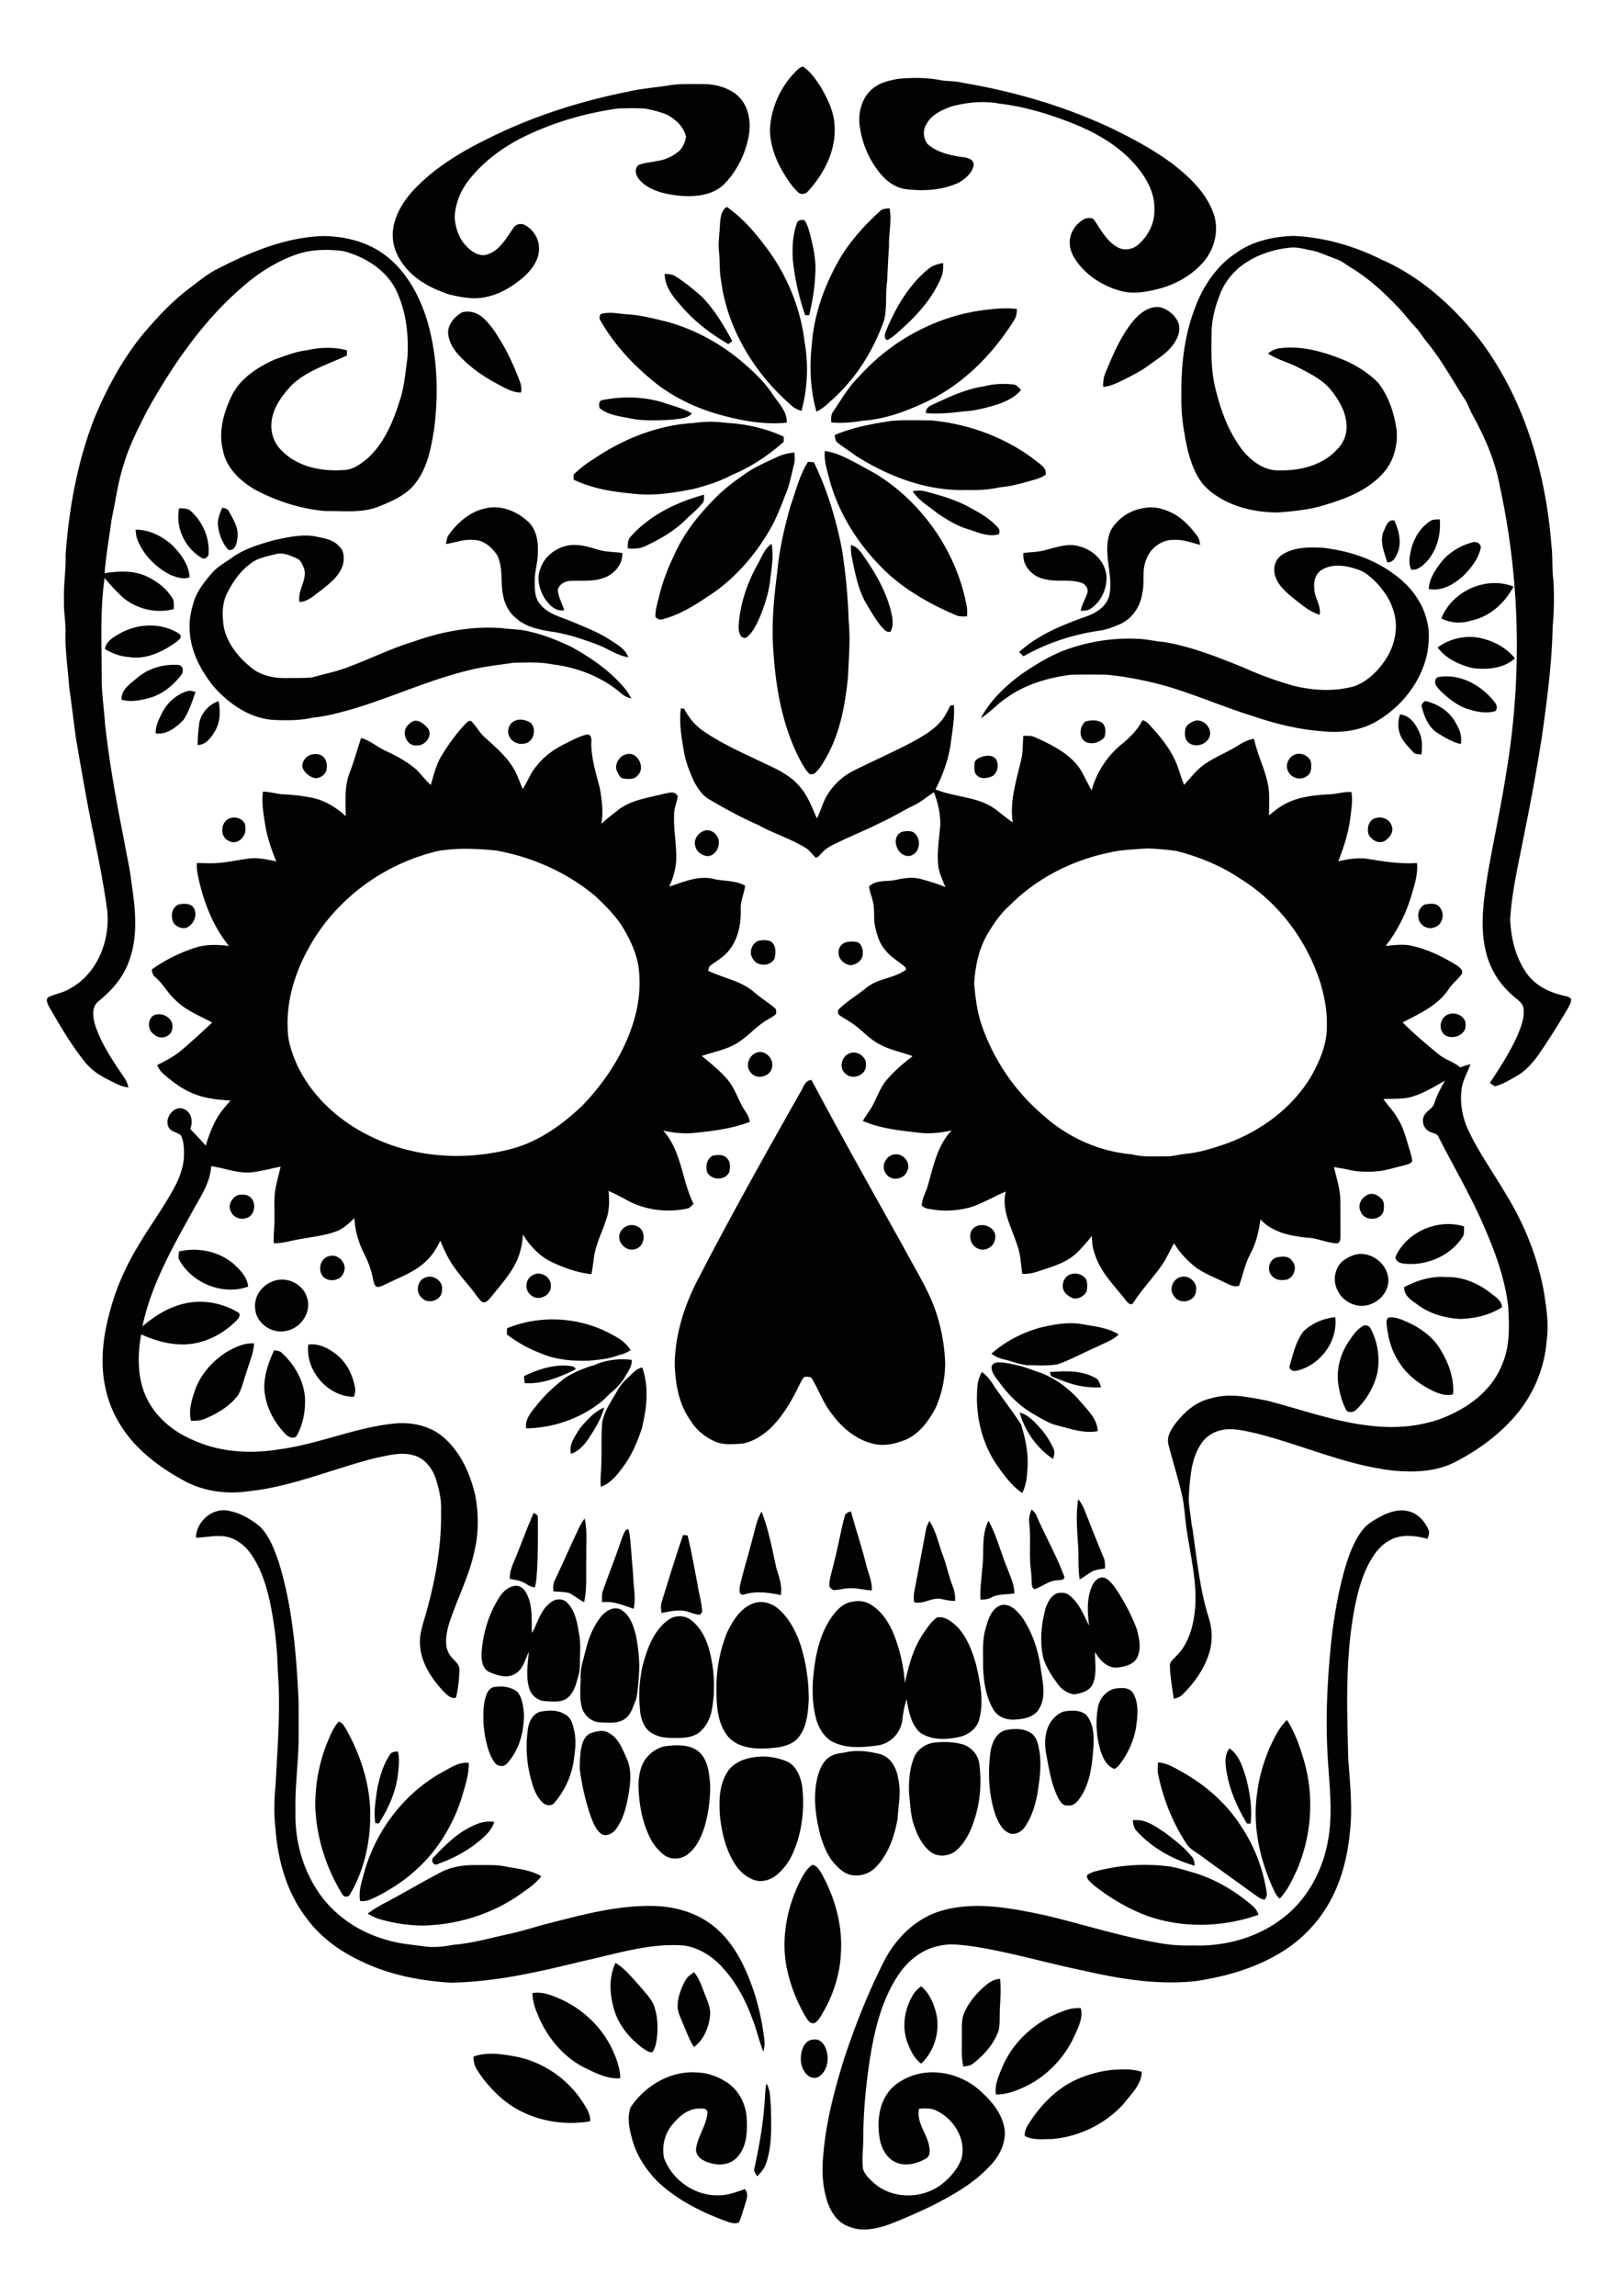
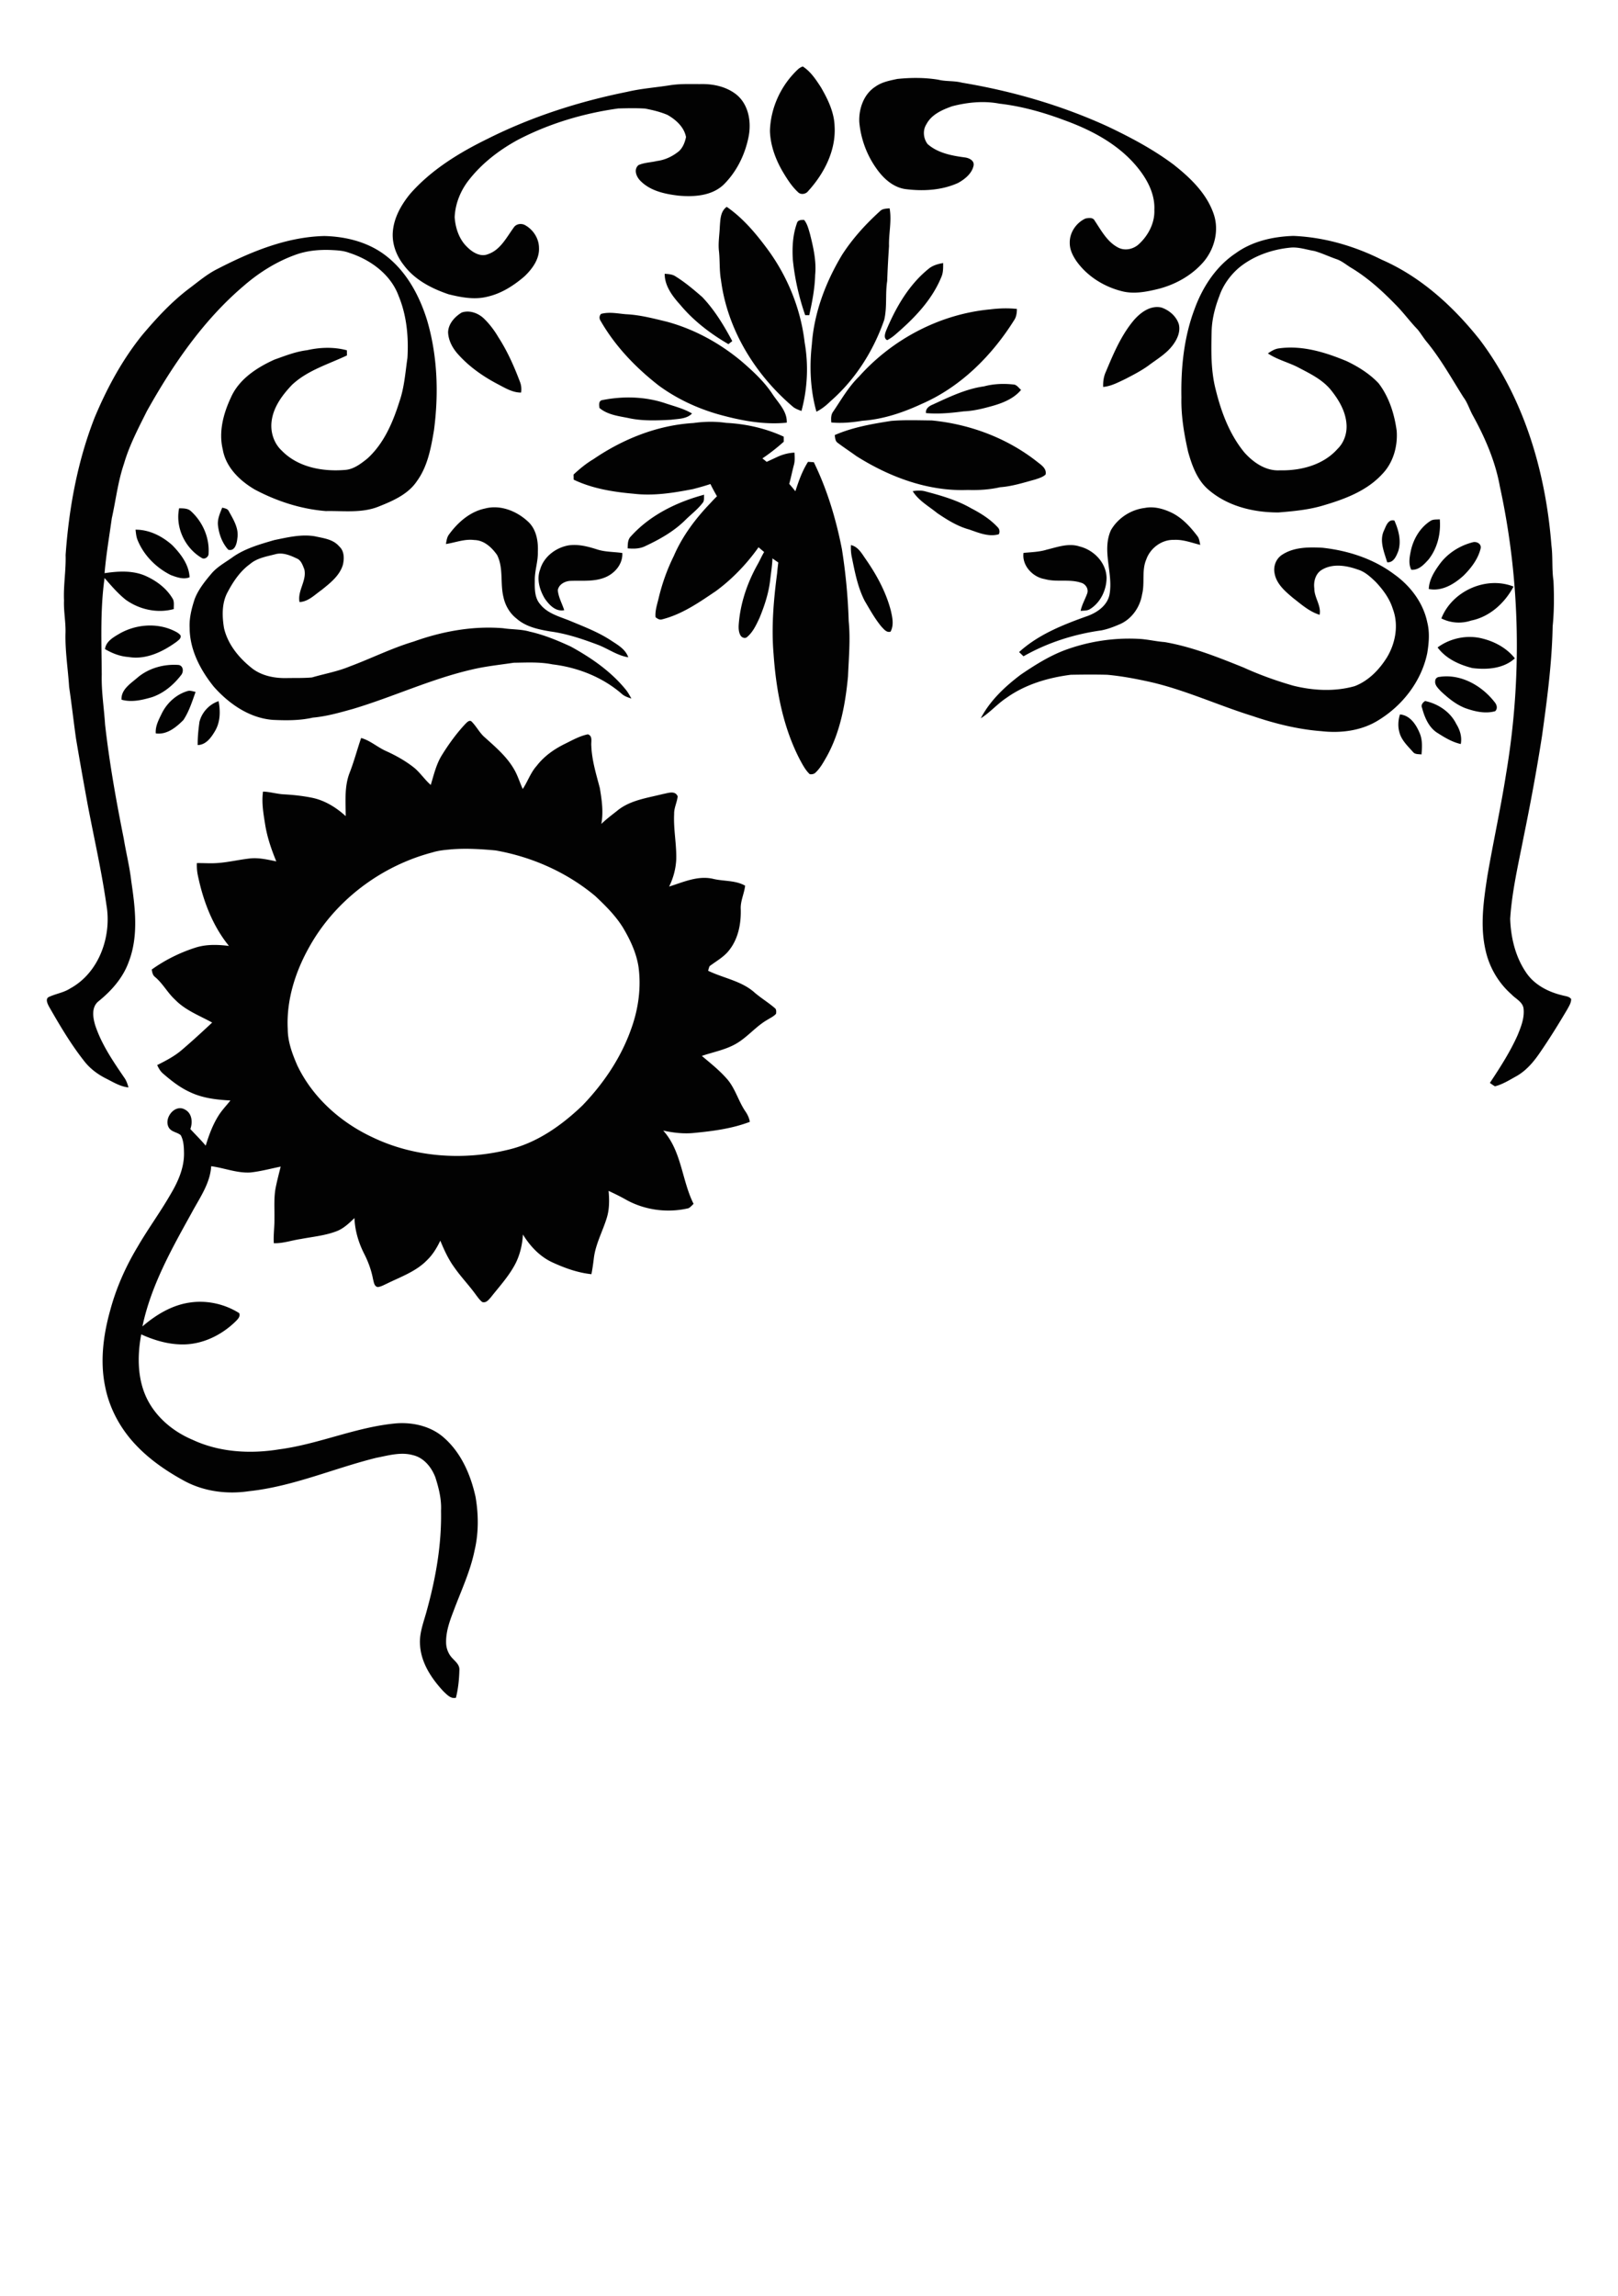
<svg xmlns="http://www.w3.org/2000/svg" viewBox="-60.477 -23.674 1197.038 1698.355">
  <g fill="#020202">
-     <path d="M532.775 25.75l.683-.246c5.803 3.742 9.724 9.69 13.409 15.392 5.131 8.839 9.825 18.473 10.116 28.891 1.053 17.857-7.719 34.862-19.459 47.779-1.714 2.386-5.512 3.092-7.629.885-4.335-4.011-7.595-9.018-10.631-14.037-5.691-9.41-9.746-20.097-10.116-31.165.437-17.33 8.323-34.213 21.05-45.93a9.627 9.627 0 012.577-1.569zM603.407 34.712c10.015-1.019 20.265-1.075 30.224.56 5.758 1.445 11.796.672 17.532 2.207 37.069 6.15 73.533 16.703 107.746 32.342 17.005 8.077 33.753 16.949 48.854 28.253 12.278 9.679 24.321 21.162 29.575 36.274 4.246 11.976.919 25.564-7.013 35.221-8.514 10.094-20.534 16.938-33.204 20.31-9.119 2.263-18.809 4.268-28.085 1.725-13.219-3.417-25.564-11.247-33.417-22.54-2.543-3.831-4.694-8.223-4.649-12.917-.28-7.629 4.705-15 11.55-18.148 2.341-.527 5.646-1.019 6.912 1.602 4.862 7.248 9.208 15.616 17.274 19.817 5.209 2.756 11.707 1.165 15.784-2.868 6.755-6.397 11.471-15.572 11.046-25.026.527-11.124-4.772-21.587-11.483-30.112-13.891-17.778-34.515-28.757-55.385-36.274-15.37-5.758-31.311-10.239-47.644-12.132-11.662-2.241-23.671-1.042-35.075 1.916-7.349 2.621-15.303 6.072-19.078 13.376-2.834 4.414-2.241 10.497.919 14.586 7.539 6.677 17.812 8.581 27.48 9.881 3.114.358 7.304 2.285 6.52 6.117-1.255 5.87-6.475 10.015-11.483 12.782-11.875 5.377-25.396 6.173-38.189 4.627-9.545-1.031-17.084-7.943-22.338-15.527-7.114-10.037-11.471-21.991-12.536-34.246-.403-9.757 3.282-20.478 11.763-25.99 4.783-3.497 10.731-4.606 16.4-5.816zM435.413 39.35c7.618-1.176 15.359-.773 23.055-.829 9.085-.157 18.63 2.005 25.855 7.752 8.951 7.27 11.18 19.997 9.096 30.829-2.565 13.409-8.884 26.348-18.686 35.949-8.76 8.189-21.711 9.018-33.07 8.01-9.937-1.154-20.725-3.394-28.074-10.698-3.126-2.957-5.59-8.503-1.714-11.897 4.279-1.927 9.13-1.938 13.656-3.047 6.049-.762 11.718-3.473 16.389-7.338 2.89-2.7 4.335-6.576 5.142-10.362-1.411-7.427-7.438-12.805-13.712-16.389-5.276-2.263-10.911-3.596-16.524-4.683-6.621-.426-13.275-.269-19.907-.09-25.732 3.585-51.05 11.124-74.138 23.144-13.622 7.405-26.225 17.005-35.915 29.216-6.419 7.92-10.553 17.868-10.967 28.107.571 8.077 3.316 16.378 9.298 22.08 3.943 3.887 9.769 7.584 15.448 5.198 9.063-3.103 13.521-12.233 18.82-19.459 1.759-2.946 5.713-3.574 8.604-1.938 5.926 3.294 10.127 9.757 10.217 16.613.448 8.436-5.008 15.818-10.855 21.33-7.931 6.811-17.05 12.648-27.368 14.955-9.477 2.42-19.324.493-28.622-1.781-12.603-4.268-25.105-10.698-33.204-21.621-5.579-7.046-8.94-16.143-8.032-25.194.963-10.262 6.296-19.56 12.692-27.413 15.684-17.89 36.363-30.527 57.547-40.878 32.532-16.311 67.473-27.491 103.086-34.661 10.498-2.474 21.252-3.202 31.883-4.905zM472.068 143.769c.403-5.12.437-11.147 5.108-14.429 11.404 7.864 20.613 18.551 28.869 29.575 15.594 20.545 25.867 45.247 28.802 70.912 2.946 16.714 2.028 34.134-2.375 50.512-2.084-.795-4.212-1.546-6.016-2.879-28.085-23.738-48.865-57.29-53.548-94.124-1.311-7.203-.672-14.552-1.546-21.789-.56-5.937.504-11.852.706-17.778zM590.546 132.544c1.848-1.972 4.66-1.837 7.125-2.14 1.714 9.321-.717 18.652-.426 28.018a763.464 763.464 0 00-1.356 25.788c-1.512 9.556.067 19.414-2.241 28.869-7.954 22.842-21.33 43.981-39.601 59.945-3.126 3.081-6.565 5.87-10.508 7.831-4.526-16.098-5.265-33.193-3.383-49.773 1.647-23.537 10.262-46.121 22.338-66.229 7.753-12.043 17.454-22.72 28.052-32.309zM529.111 141.439c.526-2.397 3.338-2.554 5.332-2.42 2.409 2.98 3.271 6.834 4.347 10.441 2.464 9.836 4.795 19.963 3.809 30.168-.269 10.082-2.173 20.03-4.38 29.844l-3.002-.034c-4.593-13.208-7.719-26.987-9.13-40.923-.583-9.062-.079-18.473 3.024-27.076zM100.827 175.035c24.466-12.569 50.792-23.481 78.687-24.13 15.381.381 31.065 4.167 43.712 13.241 16.367 11.763 26.449 30.247 32.297 49.168 7.707 26.281 8.637 54.254 5.064 81.286-2.196 13.029-4.66 26.673-12.603 37.596-6.464 9.69-17.633 14.575-28.085 18.731-12.468 5.153-26.225 3.159-39.343 3.439-18.339-1.468-36.251-7.282-52.461-15.885-11.102-6.464-21.509-16.49-23.761-29.664-3.148-12.95.414-26.505 5.949-38.29 5.937-13.645 19.145-22.259 32.23-28.174 7.92-2.834 15.829-5.971 24.242-6.99 9.645-2.184 19.772-2.498 29.373.067l.09 3.798c-13.858 6.587-29.261 11.023-40.676 21.789-7.27 7.64-14.037 16.714-15.135 27.558-.818 7.73 1.871 15.829 7.64 21.162 12.009 12.3 30.269 15.583 46.793 14.194 6.363-.448 11.572-4.537 16.378-8.346 12.244-11.046 18.932-26.718 23.783-42.144 3.641-10.43 4.391-21.52 5.949-32.375.93-15.437-.527-31.345-6.475-45.729-5.792-15.986-20.803-26.908-36.531-31.972-4.459-1.714-9.276-1.904-13.992-2.128-8.76-.314-17.655.56-25.923 3.585-14.194 5.12-27.189 13.331-38.526 23.234-29.844 25.463-52.26 58.32-71.293 92.331-6.329 12.67-13.006 25.329-16.972 38.985-4.459 13.073-6.005 26.886-9.007 40.329-1.871 13.521-4.212 26.998-5.344 40.609 10.418-1.58 21.722-2.229 31.457 2.532 7.45 3.506 14.317 8.772 18.641 15.874 1.703 2.353.986 5.411 1.12 8.122-12.177 3.372-25.665.347-35.77-7.035-5.769-4.66-10.609-10.329-15.448-15.908-3.338 23.682-2.229 47.667-2.095 71.517-.325 12.3 1.68 24.489 2.465 36.756 3.17 28.398 8.245 56.55 13.835 84.568 1.725 10.486 4.369 20.814 5.545 31.401 2.935 19.784 5.5 40.788-1.972 59.922-4.268 11.718-12.782 21.262-22.371 28.992-5.198 4.302-4.078 11.751-2.397 17.465 4.649 14.238 13.219 26.729 21.599 38.996 1.535 2.14 2.364 4.649 3.069 7.181-6.206-.616-11.505-4.067-16.949-6.766-5.937-3.025-11.371-7.102-15.516-12.345-10.093-12.726-18.361-26.774-26.404-40.844-1.131-2.196-2.924-5.949.392-7.147 5.008-2.274 10.642-3.058 15.336-6.105 21.374-11.639 30.841-38.492 26.852-61.692-3.54-25.026-9.22-49.695-13.936-74.519-2.969-16.277-5.904-32.555-8.626-48.865-1.77-12.648-3.182-25.329-5.052-37.954-.829-13.096-2.957-26.124-2.7-39.276.358-8.256-1.412-16.401-1.087-24.657-.493-11.27 1.524-22.416 1.187-33.675 2.442-34.593 8.76-69.198 21.442-101.585 9.096-21.755 20.411-42.738 35.254-61.132 10.564-12.513 21.744-24.657 34.873-34.537 6.857-5.137 13.433-10.795 21.196-14.559zM853.582 163.754c12.323-9.007 27.861-12.468 42.894-12.928 22.674.963 44.933 7.416 65.188 17.566 29.115 12.67 53.134 34.683 72.682 59.317 32.891 43.623 48.753 97.977 52.954 151.918 1.154 8.727.224 17.577 1.524 26.292.527 11.27.515 22.618-.616 33.854-.504 27.077-4.123 53.974-7.831 80.77-3.898 25.105-8.547 50.086-13.645 74.979-3.887 20.03-8.615 39.993-9.937 60.404.448 13.858 3.809 28.006 11.662 39.601 6.027 9.141 16.322 14.496 26.729 16.994 2.285.717 5.12.683 6.71 2.778.067 2.801-1.557 5.22-2.823 7.595-6.621 11.191-13.465 22.26-20.881 32.947-4.492 6.497-9.847 12.636-16.815 16.557-5.12 2.812-10.161 6.049-15.863 7.483a43.243 43.243 0 01-3.73-2.521c7.506-11.359 14.944-22.842 20.501-35.31 2.588-6.307 5.265-13.029 4.369-19.985-.851-4.828-5.859-6.923-8.906-10.206-9.78-8.592-16.591-20.344-19.268-33.081-4.044-17.98-1.3-36.554 1.456-54.512 4.347-25.329 9.914-50.434 13.88-75.83 11.796-70.161 10.519-142.563-4.627-212.12-3.327-18.663-10.956-36.24-20.075-52.753-2.431-4.38-3.82-9.309-6.867-13.342-8.648-13.678-16.524-27.917-26.774-40.508-2.621-3.058-4.638-6.565-7.17-9.679-5.702-5.893-10.519-12.569-16.311-18.372-10.037-10.318-20.837-20.109-33.249-27.491-3.506-2.184-6.71-4.963-10.698-6.229-5.411-1.904-10.62-4.391-16.143-5.949-5.859-.963-11.628-3.058-17.633-2.498-13.656 1.322-27.222 6.027-37.943 14.731-6.553 5.612-11.852 12.861-14.675 21.061-3.316 8.581-5.635 17.655-5.747 26.908-.325 14.25-.56 28.757 3.114 42.659 4.067 16.513 10.273 33.014 21.206 46.255 6.587 7.36 15.807 13.734 26.113 13.129 15.392.37 32.05-3.865 42.626-15.728 4.784-4.604 7.136-11.337 6.766-17.913-.515-9.903-5.803-18.719-11.919-26.214-6.542-7.775-15.93-12.088-24.713-16.737-7.114-3.462-14.944-5.456-21.565-9.903 2.442-1.613 4.996-3.282 7.965-3.686 17.308-2.487 34.493 2.834 50.311 9.41 8.693 4.145 17.084 9.399 23.705 16.457 7.685 10.105 11.639 22.629 13.32 35.098.851 11.471-2.577 23.66-10.732 32.028-11.247 12.244-27.312 18.361-42.895 22.954-10.978 3.417-22.461 4.459-33.854 5.4-18.339.034-37.461-4.526-51.644-16.725-8.391-7.069-12.256-17.801-15.157-28.04-2.991-13.185-5.288-26.662-4.985-40.228-.414-22.103 1.848-44.586 9.701-65.389 5.86-16.196 15.819-31.577 30.315-41.268zM627.078 174.722c2.957-2.229 6.609-3.193 10.206-3.831.022 3.529.123 7.192-1.389 10.474-7.158 17.487-20.77 31.199-34.93 43.242a33.68 33.68 0 01-5.052 3.338c-2.711-1.299-1.714-4.481-.975-6.665 7.281-17.499 17.061-34.616 32.14-46.558zM431.28 178.844c2.767.213 5.702.314 8.077 1.96 7.035 4.369 13.387 9.757 19.627 15.168 9.175 9.578 16.076 21.038 22.293 32.678-.717.56-2.14 1.68-2.857 2.241-13.253-7.696-25.676-17.162-35.546-28.981-5.78-6.419-11.628-13.992-11.594-23.066zM778.592 212.911c4.974-5.612 12.143-10.866 20.097-9.13 5.792 1.949 11.079 6.419 12.961 12.379 1.367 5.523-1.176 11.113-4.447 15.448-4.817 6.464-11.919 10.508-18.238 15.291-5.332 3.809-11.169 6.811-16.972 9.813-5.22 2.465-10.463 5.31-16.311 5.837-.157-3.865.358-7.73 2.005-11.259 5.625-13.42 11.383-27.165 20.905-38.379zM672.011 205.181c6.576-.818 13.241-1.053 19.84-.325-.022 2.801-.359 5.691-1.904 8.099-16.557 26.438-39.724 49.672-68.638 62.197-13.768 6.385-28.499 11.348-43.724 12.412-7.607 1.255-15.336 1.983-23.044 1.266-.246-2.845-.347-5.881 1.535-8.245 5.971-8.839 11.292-18.238 18.999-25.732 24.724-27.692 59.867-46.21 96.936-49.672zM281.121 207.5c5.691-1.938 12.065.358 16.322 4.358 4.201 4.066 7.763 8.76 10.721 13.801 6.722 10.362 11.74 21.711 16.087 33.238.963 2.487 1.187 5.187.773 7.819-6.217.045-11.651-3.294-16.961-6.083-11.147-5.814-21.666-13.174-30.012-22.652-3.842-4.391-6.766-9.892-7.024-15.807.168-6.339 4.918-11.571 10.094-14.674zM384.173 208.531c6.005-1.658 12.233-.302 18.294.224 10.374.459 20.467 3.137 30.516 5.568 20.366 5.534 39.265 15.941 55.397 29.474 8.413 7.293 16.714 14.933 22.831 24.332 4.257 6.385 10.81 12.58 10.362 20.848-16.916 1.725-33.865-1.546-50.098-6.027-15.952-4.503-31.154-11.595-44.541-21.386-16.983-13.219-32.218-29.048-42.995-47.779-1.166-1.703-1.178-3.697.234-5.254zM667.519 262.124c7.035-1.893 14.418-2.173 21.643-1.4 2.565.056 3.977 2.532 5.769 4.01-5.232 6.318-13.085 9.533-20.758 11.751-7.114 2.005-14.339 3.854-21.755 4.134-9.231 1.21-18.551 2.095-27.849 1.266-.347-3.237 2.207-5.131 4.884-6.24 12.233-5.612 24.6-11.661 38.066-13.521zM385.036 272.307c15.112-3.025 30.997-2.722 45.751 1.994 6.968 2.409 14.306 4.1 20.714 7.898-3.966 4.123-10.138 3.876-15.392 4.615-10.665.571-21.531 1.053-32.028-1.333-7.259-1.423-15.224-2.431-21.061-7.371-.315-2.061-.729-5.321 2.016-5.803zM557.084 298.151c13.208-5.769 27.525-8.245 41.673-10.463 9.982-.851 20.041-.437 30.068-.358 28.141 2.711 55.721 12.984 78.003 30.549 2.957 2.353 7.226 5.019 6.251 9.455-2.151 2.005-5.086 2.789-7.797 3.708-8.525 2.319-17.005 5.064-25.867 5.691-7.808 1.792-15.807 2.274-23.794 2.028-29.395 1.176-58.085-9.578-82.619-25.116-4.515-3.294-9.22-6.329-13.656-9.713-2.004-1.266-1.926-3.731-2.262-5.781zM452.62 289.234c7.999-1.131 16.143-1.266 24.153-.101 14.619.728 29.261 4.022 42.558 10.194.011.93.034 2.801.034 3.742-11.527 10.34-24.724 18.999-39.063 24.903-8.76 4.716-18.35 7.607-27.928 10.105-14.44 2.823-29.25 5.209-43.981 3.473-15.157-1.311-30.605-3.798-44.44-10.407-.022-.952-.056-2.868-.078-3.82 4.537-4.212 9.309-8.167 14.653-11.326 21.877-14.955 47.475-25.206 74.092-26.763zM549.78 309.959c8.749 1.064 16.535 5.534 24.265 9.466 5.232 3.047 10.665 5.747 15.818 8.928 33.63 21.778 57.984 57.671 65.008 97.204.291 2.207.157 4.459.123 6.699-2.509.022-5.097.302-7.495-.571-18.719-7.954-36.868-17.913-51.845-31.849-20.131-19.033-35.96-43.264-42.85-70.274-1.702-6.395-3.741-12.904-3.024-19.603zM514.593 314.316c3.988-1.848 8.301-2.991 12.704-3.182.134 2.946.392 5.96-.358 8.861-1.826 6.733-2.913 13.678-5.5 20.187-3.585 8.973-6.834 18.126-11.583 26.584-10.194 18.058-23.828 34.336-40.553 46.681-12.468 8.436-25.161 17.308-39.982 21.027-1.86.549-3.495-.504-4.828-1.658-.414-4.739 1.187-9.321 2.274-13.869 2.554-10.81 6.296-21.341 11.225-31.3 6.408-14.911 16.311-28.006 27.536-39.612 7.64-8.514 16.849-15.415 26.225-21.89 7.123-4.827 15.077-8.176 22.84-11.829zM524.317 350.714c3.943-11.057 6.61-22.764 13.006-32.767a565.3 565.3 0 014.291.291c9.914 20.288 16.423 42.11 20.77 64.224a423.888 423.888 0 015.03 53.358c1.344 13.6.045 27.222-.515 40.822-1.916 20.344-5.68 41.057-15.65 59.138-2.397 4.156-4.705 8.525-8.211 11.875-1.109 1.244-2.879 1.58-4.47 1.322-3.17-2.969-5.187-6.912-7.248-10.676-12.502-24.029-17.588-51.184-19.47-77.992-1.736-20.008 0-40.139 2.61-60.001 1.488-16.816 5.23-33.373 9.857-49.594zM614.755 339.634c3.204-.504 6.509-.683 9.668.258 11.483 3.036 23.077 6.374 33.44 12.334 7.136 3.708 14.115 8.021 19.627 13.958 1.479 1.311 1.96 3.596.963 5.344-7.438 2.151-14.978-1.131-21.935-3.54-8.604-2.33-16.244-7.136-23.559-12.076-6.307-5.142-13.813-9.198-18.204-16.278zM406.388 372.939c14.149-15.661 33.921-25.262 54.063-30.673-.291 2.016.381 4.459-1.154 6.117-3.574 4.66-8.279 8.245-12.468 12.323-8.391 8.458-18.932 14.429-29.642 19.448-4.123 2.14-8.794 2.218-13.309 1.804.09-3.16 0-6.677 2.51-9.019zM298.339 352.472c11.527-3.036 23.828 2.028 32.174 10.004 5.926 5.702 7.293 14.384 6.923 22.259.168 7.158-2.453 14.037-2.263 21.195-.078 5.937-.179 12.67 4.022 17.386 5.512 7.046 14.642 9.152 22.517 12.446 10.262 4.279 20.77 8.29 30.09 14.485 4.907 3.204 10.519 6.385 12.524 12.278-8.144-1.277-14.877-6.341-22.439-9.231-11.393-4.291-23.044-8.234-35.142-9.869-8.805-1.479-18.103-3.406-25.004-9.489-4.996-3.854-8.357-9.589-9.701-15.717-2.61-10.306.146-21.565-4.75-31.356-3.921-5.556-9.612-10.945-16.837-11.068-7.203-.963-14.014 1.893-21.016 2.946.437-2.465.739-5.086 2.319-7.125 6.531-8.927 15.481-16.814 26.583-19.144zM786.4 352.069c6.99-1.4 14.138.672 20.4 3.742 7.618 3.876 13.477 10.362 18.585 17.073 1.456 1.848 1.58 4.291 2.14 6.497-6.453-1.58-12.816-4.111-19.571-3.708-9.018-.235-17.442 6.105-20.389 14.496-3.518 8.2-.952 17.319-3.092 25.799-1.501 9.287-7.394 17.935-16.042 21.901-4.582 1.983-9.287 3.854-14.216 4.772-20.097 2.789-39.803 9.085-57.469 19.145a299.674 299.674 0 01-3.271-3.125c13.88-12.67 31.569-19.829 49.011-26.102 7.775-2.521 15.908-7.629 17.823-16.143 3.047-15.829-5.803-32.499 1.075-47.857 5.098-8.962 14.766-15.269 25.016-16.49z" />
+     <path d="M532.775 25.75l.683-.246c5.803 3.742 9.724 9.69 13.409 15.392 5.131 8.839 9.825 18.473 10.116 28.891 1.053 17.857-7.719 34.862-19.459 47.779-1.714 2.386-5.512 3.092-7.629.885-4.335-4.011-7.595-9.018-10.631-14.037-5.691-9.41-9.746-20.097-10.116-31.165.437-17.33 8.323-34.213 21.05-45.93a9.627 9.627 0 012.577-1.569zM603.407 34.712c10.015-1.019 20.265-1.075 30.224.56 5.758 1.445 11.796.672 17.532 2.207 37.069 6.15 73.533 16.703 107.746 32.342 17.005 8.077 33.753 16.949 48.854 28.253 12.278 9.679 24.321 21.162 29.575 36.274 4.246 11.976.919 25.564-7.013 35.221-8.514 10.094-20.534 16.938-33.204 20.31-9.119 2.263-18.809 4.268-28.085 1.725-13.219-3.417-25.564-11.247-33.417-22.54-2.543-3.831-4.694-8.223-4.649-12.917-.28-7.629 4.705-15 11.55-18.148 2.341-.527 5.646-1.019 6.912 1.602 4.862 7.248 9.208 15.616 17.274 19.817 5.209 2.756 11.707 1.165 15.784-2.868 6.755-6.397 11.471-15.572 11.046-25.026.527-11.124-4.772-21.587-11.483-30.112-13.891-17.778-34.515-28.757-55.385-36.274-15.37-5.758-31.311-10.239-47.644-12.132-11.662-2.241-23.671-1.042-35.075 1.916-7.349 2.621-15.303 6.072-19.078 13.376-2.834 4.414-2.241 10.497.919 14.586 7.539 6.677 17.812 8.581 27.48 9.881 3.114.358 7.304 2.285 6.52 6.117-1.255 5.87-6.475 10.015-11.483 12.782-11.875 5.377-25.396 6.173-38.189 4.627-9.545-1.031-17.084-7.943-22.338-15.527-7.114-10.037-11.471-21.991-12.536-34.246-.403-9.757 3.282-20.478 11.763-25.99 4.783-3.497 10.731-4.606 16.4-5.816zM435.413 39.35c7.618-1.176 15.359-.773 23.055-.829 9.085-.157 18.63 2.005 25.855 7.752 8.951 7.27 11.18 19.997 9.096 30.829-2.565 13.409-8.884 26.348-18.686 35.949-8.76 8.189-21.711 9.018-33.07 8.01-9.937-1.154-20.725-3.394-28.074-10.698-3.126-2.957-5.59-8.503-1.714-11.897 4.279-1.927 9.13-1.938 13.656-3.047 6.049-.762 11.718-3.473 16.389-7.338 2.89-2.7 4.335-6.576 5.142-10.362-1.411-7.427-7.438-12.805-13.712-16.389-5.276-2.263-10.911-3.596-16.524-4.683-6.621-.426-13.275-.269-19.907-.09-25.732 3.585-51.05 11.124-74.138 23.144-13.622 7.405-26.225 17.005-35.915 29.216-6.419 7.92-10.553 17.868-10.967 28.107.571 8.077 3.316 16.378 9.298 22.08 3.943 3.887 9.769 7.584 15.448 5.198 9.063-3.103 13.521-12.233 18.82-19.459 1.759-2.946 5.713-3.574 8.604-1.938 5.926 3.294 10.127 9.757 10.217 16.613.448 8.436-5.008 15.818-10.855 21.33-7.931 6.811-17.05 12.648-27.368 14.955-9.477 2.42-19.324.493-28.622-1.781-12.603-4.268-25.105-10.698-33.204-21.621-5.579-7.046-8.94-16.143-8.032-25.194.963-10.262 6.296-19.56 12.692-27.413 15.684-17.89 36.363-30.527 57.547-40.878 32.532-16.311 67.473-27.491 103.086-34.661 10.498-2.474 21.252-3.202 31.883-4.905zM472.068 143.769c.403-5.12.437-11.147 5.108-14.429 11.404 7.864 20.613 18.551 28.869 29.575 15.594 20.545 25.867 45.247 28.802 70.912 2.946 16.714 2.028 34.134-2.375 50.512-2.084-.795-4.212-1.546-6.016-2.879-28.085-23.738-48.865-57.29-53.548-94.124-1.311-7.203-.672-14.552-1.546-21.789-.56-5.937.504-11.852.706-17.778zM590.546 132.544c1.848-1.972 4.66-1.837 7.125-2.14 1.714 9.321-.717 18.652-.426 28.018a763.464 763.464 0 00-1.356 25.788c-1.512 9.556.067 19.414-2.241 28.869-7.954 22.842-21.33 43.981-39.601 59.945-3.126 3.081-6.565 5.87-10.508 7.831-4.526-16.098-5.265-33.193-3.383-49.773 1.647-23.537 10.262-46.121 22.338-66.229 7.753-12.043 17.454-22.72 28.052-32.309zM529.111 141.439c.526-2.397 3.338-2.554 5.332-2.42 2.409 2.98 3.271 6.834 4.347 10.441 2.464 9.836 4.795 19.963 3.809 30.168-.269 10.082-2.173 20.03-4.38 29.844l-3.002-.034c-4.593-13.208-7.719-26.987-9.13-40.923-.583-9.062-.079-18.473 3.024-27.076zM100.827 175.035c24.466-12.569 50.792-23.481 78.687-24.13 15.381.381 31.065 4.167 43.712 13.241 16.367 11.763 26.449 30.247 32.297 49.168 7.707 26.281 8.637 54.254 5.064 81.286-2.196 13.029-4.66 26.673-12.603 37.596-6.464 9.69-17.633 14.575-28.085 18.731-12.468 5.153-26.225 3.159-39.343 3.439-18.339-1.468-36.251-7.282-52.461-15.885-11.102-6.464-21.509-16.49-23.761-29.664-3.148-12.95.414-26.505 5.949-38.29 5.937-13.645 19.145-22.259 32.23-28.174 7.92-2.834 15.829-5.971 24.242-6.99 9.645-2.184 19.772-2.498 29.373.067l.09 3.798c-13.858 6.587-29.261 11.023-40.676 21.789-7.27 7.64-14.037 16.714-15.135 27.558-.818 7.73 1.871 15.829 7.64 21.162 12.009 12.3 30.269 15.583 46.793 14.194 6.363-.448 11.572-4.537 16.378-8.346 12.244-11.046 18.932-26.718 23.783-42.144 3.641-10.43 4.391-21.52 5.949-32.375.93-15.437-.527-31.345-6.475-45.729-5.792-15.986-20.803-26.908-36.531-31.972-4.459-1.714-9.276-1.904-13.992-2.128-8.76-.314-17.655.56-25.923 3.585-14.194 5.12-27.189 13.331-38.526 23.234-29.844 25.463-52.26 58.32-71.293 92.331-6.329 12.67-13.006 25.329-16.972 38.985-4.459 13.073-6.005 26.886-9.007 40.329-1.871 13.521-4.212 26.998-5.344 40.609 10.418-1.58 21.722-2.229 31.457 2.532 7.45 3.506 14.317 8.772 18.641 15.874 1.703 2.353.986 5.411 1.12 8.122-12.177 3.372-25.665.347-35.77-7.035-5.769-4.66-10.609-10.329-15.448-15.908-3.338 23.682-2.229 47.667-2.095 71.517-.325 12.3 1.68 24.489 2.465 36.756 3.17 28.398 8.245 56.55 13.835 84.568 1.725 10.486 4.369 20.814 5.545 31.401 2.935 19.784 5.5 40.788-1.972 59.922-4.268 11.718-12.782 21.262-22.371 28.992-5.198 4.302-4.078 11.751-2.397 17.465 4.649 14.238 13.219 26.729 21.599 38.996 1.535 2.14 2.364 4.649 3.069 7.181-6.206-.616-11.505-4.067-16.949-6.766-5.937-3.025-11.371-7.102-15.516-12.345-10.093-12.726-18.361-26.774-26.404-40.844-1.131-2.196-2.924-5.949.392-7.147 5.008-2.274 10.642-3.058 15.336-6.105 21.374-11.639 30.841-38.492 26.852-61.692-3.54-25.026-9.22-49.695-13.936-74.519-2.969-16.277-5.904-32.555-8.626-48.865-1.77-12.648-3.182-25.329-5.052-37.954-.829-13.096-2.957-26.124-2.7-39.276.358-8.256-1.412-16.401-1.087-24.657-.493-11.27 1.524-22.416 1.187-33.675 2.442-34.593 8.76-69.198 21.442-101.585 9.096-21.755 20.411-42.738 35.254-61.132 10.564-12.513 21.744-24.657 34.873-34.537 6.857-5.137 13.433-10.795 21.196-14.559zM853.582 163.754c12.323-9.007 27.861-12.468 42.894-12.928 22.674.963 44.933 7.416 65.188 17.566 29.115 12.67 53.134 34.683 72.682 59.317 32.891 43.623 48.753 97.977 52.954 151.918 1.154 8.727.224 17.577 1.524 26.292.527 11.27.515 22.618-.616 33.854-.504 27.077-4.123 53.974-7.831 80.77-3.898 25.105-8.547 50.086-13.645 74.979-3.887 20.03-8.615 39.993-9.937 60.404.448 13.858 3.809 28.006 11.662 39.601 6.027 9.141 16.322 14.496 26.729 16.994 2.285.717 5.12.683 6.71 2.778.067 2.801-1.557 5.22-2.823 7.595-6.621 11.191-13.465 22.26-20.881 32.947-4.492 6.497-9.847 12.636-16.815 16.557-5.12 2.812-10.161 6.049-15.863 7.483a43.243 43.243 0 01-3.73-2.521c7.506-11.359 14.944-22.842 20.501-35.31 2.588-6.307 5.265-13.029 4.369-19.985-.851-4.828-5.859-6.923-8.906-10.206-9.78-8.592-16.591-20.344-19.268-33.081-4.044-17.98-1.3-36.554 1.456-54.512 4.347-25.329 9.914-50.434 13.88-75.83 11.796-70.161 10.519-142.563-4.627-212.12-3.327-18.663-10.956-36.24-20.075-52.753-2.431-4.38-3.82-9.309-6.867-13.342-8.648-13.678-16.524-27.917-26.774-40.508-2.621-3.058-4.638-6.565-7.17-9.679-5.702-5.893-10.519-12.569-16.311-18.372-10.037-10.318-20.837-20.109-33.249-27.491-3.506-2.184-6.71-4.963-10.698-6.229-5.411-1.904-10.62-4.391-16.143-5.949-5.859-.963-11.628-3.058-17.633-2.498-13.656 1.322-27.222 6.027-37.943 14.731-6.553 5.612-11.852 12.861-14.675 21.061-3.316 8.581-5.635 17.655-5.747 26.908-.325 14.25-.56 28.757 3.114 42.659 4.067 16.513 10.273 33.014 21.206 46.255 6.587 7.36 15.807 13.734 26.113 13.129 15.392.37 32.05-3.865 42.626-15.728 4.784-4.604 7.136-11.337 6.766-17.913-.515-9.903-5.803-18.719-11.919-26.214-6.542-7.775-15.93-12.088-24.713-16.737-7.114-3.462-14.944-5.456-21.565-9.903 2.442-1.613 4.996-3.282 7.965-3.686 17.308-2.487 34.493 2.834 50.311 9.41 8.693 4.145 17.084 9.399 23.705 16.457 7.685 10.105 11.639 22.629 13.32 35.098.851 11.471-2.577 23.66-10.732 32.028-11.247 12.244-27.312 18.361-42.895 22.954-10.978 3.417-22.461 4.459-33.854 5.4-18.339.034-37.461-4.526-51.644-16.725-8.391-7.069-12.256-17.801-15.157-28.04-2.991-13.185-5.288-26.662-4.985-40.228-.414-22.103 1.848-44.586 9.701-65.389 5.86-16.196 15.819-31.577 30.315-41.268zM627.078 174.722c2.957-2.229 6.609-3.193 10.206-3.831.022 3.529.123 7.192-1.389 10.474-7.158 17.487-20.77 31.199-34.93 43.242a33.68 33.68 0 01-5.052 3.338c-2.711-1.299-1.714-4.481-.975-6.665 7.281-17.499 17.061-34.616 32.14-46.558zM431.28 178.844c2.767.213 5.702.314 8.077 1.96 7.035 4.369 13.387 9.757 19.627 15.168 9.175 9.578 16.076 21.038 22.293 32.678-.717.56-2.14 1.68-2.857 2.241-13.253-7.696-25.676-17.162-35.546-28.981-5.78-6.419-11.628-13.992-11.594-23.066zM778.592 212.911c4.974-5.612 12.143-10.866 20.097-9.13 5.792 1.949 11.079 6.419 12.961 12.379 1.367 5.523-1.176 11.113-4.447 15.448-4.817 6.464-11.919 10.508-18.238 15.291-5.332 3.809-11.169 6.811-16.972 9.813-5.22 2.465-10.463 5.31-16.311 5.837-.157-3.865.358-7.73 2.005-11.259 5.625-13.42 11.383-27.165 20.905-38.379zM672.011 205.181c6.576-.818 13.241-1.053 19.84-.325-.022 2.801-.359 5.691-1.904 8.099-16.557 26.438-39.724 49.672-68.638 62.197-13.768 6.385-28.499 11.348-43.724 12.412-7.607 1.255-15.336 1.983-23.044 1.266-.246-2.845-.347-5.881 1.535-8.245 5.971-8.839 11.292-18.238 18.999-25.732 24.724-27.692 59.867-46.21 96.936-49.672zM281.121 207.5c5.691-1.938 12.065.358 16.322 4.358 4.201 4.066 7.763 8.76 10.721 13.801 6.722 10.362 11.74 21.711 16.087 33.238.963 2.487 1.187 5.187.773 7.819-6.217.045-11.651-3.294-16.961-6.083-11.147-5.814-21.666-13.174-30.012-22.652-3.842-4.391-6.766-9.892-7.024-15.807.168-6.339 4.918-11.571 10.094-14.674zM384.173 208.531c6.005-1.658 12.233-.302 18.294.224 10.374.459 20.467 3.137 30.516 5.568 20.366 5.534 39.265 15.941 55.397 29.474 8.413 7.293 16.714 14.933 22.831 24.332 4.257 6.385 10.81 12.58 10.362 20.848-16.916 1.725-33.865-1.546-50.098-6.027-15.952-4.503-31.154-11.595-44.541-21.386-16.983-13.219-32.218-29.048-42.995-47.779-1.166-1.703-1.178-3.697.234-5.254zM667.519 262.124c7.035-1.893 14.418-2.173 21.643-1.4 2.565.056 3.977 2.532 5.769 4.01-5.232 6.318-13.085 9.533-20.758 11.751-7.114 2.005-14.339 3.854-21.755 4.134-9.231 1.21-18.551 2.095-27.849 1.266-.347-3.237 2.207-5.131 4.884-6.24 12.233-5.612 24.6-11.661 38.066-13.521zM385.036 272.307c15.112-3.025 30.997-2.722 45.751 1.994 6.968 2.409 14.306 4.1 20.714 7.898-3.966 4.123-10.138 3.876-15.392 4.615-10.665.571-21.531 1.053-32.028-1.333-7.259-1.423-15.224-2.431-21.061-7.371-.315-2.061-.729-5.321 2.016-5.803zM557.084 298.151c13.208-5.769 27.525-8.245 41.673-10.463 9.982-.851 20.041-.437 30.068-.358 28.141 2.711 55.721 12.984 78.003 30.549 2.957 2.353 7.226 5.019 6.251 9.455-2.151 2.005-5.086 2.789-7.797 3.708-8.525 2.319-17.005 5.064-25.867 5.691-7.808 1.792-15.807 2.274-23.794 2.028-29.395 1.176-58.085-9.578-82.619-25.116-4.515-3.294-9.22-6.329-13.656-9.713-2.004-1.266-1.926-3.731-2.262-5.781zM452.62 289.234c7.999-1.131 16.143-1.266 24.153-.101 14.619.728 29.261 4.022 42.558 10.194.011.93.034 2.801.034 3.742-11.527 10.34-24.724 18.999-39.063 24.903-8.76 4.716-18.35 7.607-27.928 10.105-14.44 2.823-29.25 5.209-43.981 3.473-15.157-1.311-30.605-3.798-44.44-10.407-.022-.952-.056-2.868-.078-3.82 4.537-4.212 9.309-8.167 14.653-11.326 21.877-14.955 47.475-25.206 74.092-26.763zc8.749 1.064 16.535 5.534 24.265 9.466 5.232 3.047 10.665 5.747 15.818 8.928 33.63 21.778 57.984 57.671 65.008 97.204.291 2.207.157 4.459.123 6.699-2.509.022-5.097.302-7.495-.571-18.719-7.954-36.868-17.913-51.845-31.849-20.131-19.033-35.96-43.264-42.85-70.274-1.702-6.395-3.741-12.904-3.024-19.603zM514.593 314.316c3.988-1.848 8.301-2.991 12.704-3.182.134 2.946.392 5.96-.358 8.861-1.826 6.733-2.913 13.678-5.5 20.187-3.585 8.973-6.834 18.126-11.583 26.584-10.194 18.058-23.828 34.336-40.553 46.681-12.468 8.436-25.161 17.308-39.982 21.027-1.86.549-3.495-.504-4.828-1.658-.414-4.739 1.187-9.321 2.274-13.869 2.554-10.81 6.296-21.341 11.225-31.3 6.408-14.911 16.311-28.006 27.536-39.612 7.64-8.514 16.849-15.415 26.225-21.89 7.123-4.827 15.077-8.176 22.84-11.829zM524.317 350.714c3.943-11.057 6.61-22.764 13.006-32.767a565.3 565.3 0 014.291.291c9.914 20.288 16.423 42.11 20.77 64.224a423.888 423.888 0 015.03 53.358c1.344 13.6.045 27.222-.515 40.822-1.916 20.344-5.68 41.057-15.65 59.138-2.397 4.156-4.705 8.525-8.211 11.875-1.109 1.244-2.879 1.58-4.47 1.322-3.17-2.969-5.187-6.912-7.248-10.676-12.502-24.029-17.588-51.184-19.47-77.992-1.736-20.008 0-40.139 2.61-60.001 1.488-16.816 5.23-33.373 9.857-49.594zM614.755 339.634c3.204-.504 6.509-.683 9.668.258 11.483 3.036 23.077 6.374 33.44 12.334 7.136 3.708 14.115 8.021 19.627 13.958 1.479 1.311 1.96 3.596.963 5.344-7.438 2.151-14.978-1.131-21.935-3.54-8.604-2.33-16.244-7.136-23.559-12.076-6.307-5.142-13.813-9.198-18.204-16.278zM406.388 372.939c14.149-15.661 33.921-25.262 54.063-30.673-.291 2.016.381 4.459-1.154 6.117-3.574 4.66-8.279 8.245-12.468 12.323-8.391 8.458-18.932 14.429-29.642 19.448-4.123 2.14-8.794 2.218-13.309 1.804.09-3.16 0-6.677 2.51-9.019zM298.339 352.472c11.527-3.036 23.828 2.028 32.174 10.004 5.926 5.702 7.293 14.384 6.923 22.259.168 7.158-2.453 14.037-2.263 21.195-.078 5.937-.179 12.67 4.022 17.386 5.512 7.046 14.642 9.152 22.517 12.446 10.262 4.279 20.77 8.29 30.09 14.485 4.907 3.204 10.519 6.385 12.524 12.278-8.144-1.277-14.877-6.341-22.439-9.231-11.393-4.291-23.044-8.234-35.142-9.869-8.805-1.479-18.103-3.406-25.004-9.489-4.996-3.854-8.357-9.589-9.701-15.717-2.61-10.306.146-21.565-4.75-31.356-3.921-5.556-9.612-10.945-16.837-11.068-7.203-.963-14.014 1.893-21.016 2.946.437-2.465.739-5.086 2.319-7.125 6.531-8.927 15.481-16.814 26.583-19.144zM786.4 352.069c6.99-1.4 14.138.672 20.4 3.742 7.618 3.876 13.477 10.362 18.585 17.073 1.456 1.848 1.58 4.291 2.14 6.497-6.453-1.58-12.816-4.111-19.571-3.708-9.018-.235-17.442 6.105-20.389 14.496-3.518 8.2-.952 17.319-3.092 25.799-1.501 9.287-7.394 17.935-16.042 21.901-4.582 1.983-9.287 3.854-14.216 4.772-20.097 2.789-39.803 9.085-57.469 19.145a299.674 299.674 0 01-3.271-3.125c13.88-12.67 31.569-19.829 49.011-26.102 7.775-2.521 15.908-7.629 17.823-16.143 3.047-15.829-5.803-32.499 1.075-47.857 5.098-8.962 14.766-15.269 25.016-16.49z" />
    <path d="M72.048 352.293c3.025.101 6.464-.067 8.816 2.229 8.581 7.819 13.701 19.47 12.973 31.132.258 2.453-2.913 4.873-5.064 3.383-12.367-7.248-19.671-22.584-16.725-36.744zM103.919 351.834c1.815.493 4.078.717 4.929 2.711 3.372 6.117 7.539 12.692 6.273 20.019-.358 3.652-1.748 9.791-6.722 8.402-4.279-4.683-6.744-11.102-7.528-17.375-.783-4.818 1.312-9.399 3.048-13.757zM997.758 361.692c2.028-1.4 4.615-.975 6.957-1.221.896 10.53-1.792 21.598-8.48 29.911-3.294 3.618-7.248 7.875-12.614 7.382-2.229-4.38-1.266-9.376-.336-13.958 1.882-8.772 6.822-17.196 14.473-22.114zM963.501 368.604c1.479-3.249 3.036-8.413 7.618-7.237 3.137 6.946 5.299 15.247 2.845 22.73-1.456 3.652-3.428 8.547-8.167 8.133-2.218-7.562-6.026-15.907-2.296-23.626zM39.796 368.134c10.138-.078 19.728 4.806 27.155 11.438 6.318 6.475 12.379 14.384 12.827 23.772-4.615 1.837-9.522-.034-13.902-1.647-10.978-5.5-20.209-14.799-24.735-26.304-.864-2.33-1.054-4.817-1.345-7.259zM142.456 375.818c9.858-2.005 19.918-4.503 30.045-2.789 6.307 1.411 13.477 2.151 17.935 7.438 3.876 3.394 3.842 9.085 2.745 13.712-2.453 8.099-9.466 13.499-15.784 18.585-5.052 3.518-9.735 8.581-16.277 8.906-1.669-8.447 5.523-15.796 3.54-24.253-1.21-2.991-2.33-6.688-5.601-7.999-4.884-2.341-10.463-4.671-15.941-3.103-6.419 1.658-13.398 2.778-18.607 7.226-7.248 5.232-12.356 12.793-16.49 20.601-4.492 8.088-4.235 17.857-2.778 26.729 2.868 12.435 11.494 22.629 21.374 30.292 7.483 5.422 16.983 7.046 26.046 6.71 5.893-.078 11.819.09 17.7-.448 9.208-2.711 18.742-4.347 27.648-8.032 15.941-5.904 31.199-13.611 47.51-18.484 21.094-7.562 43.712-11.74 66.151-9.892 6.553 1.019 13.297.639 19.716 2.521 10.564 2.353 20.613 6.531 30.415 11.046 14.933 8.211 29.328 18.092 40.251 31.345 1.871 2.151 3.215 4.671 4.604 7.147-2.498-.885-5.12-1.658-7.114-3.484-14.283-12.412-32.644-19.604-51.33-21.834-9.41-1.904-19.044-1.322-28.578-1.199-10.631 1.602-21.363 2.655-31.815 5.22-29.922 7.002-57.872 20.187-87.245 28.959-9.735 2.711-19.504 5.523-29.608 6.419-9.701 2.218-19.716 2.128-29.597 1.669-17.274-1.322-32.398-11.841-43.611-24.466-9.981-12.345-17.89-27.401-17.935-43.623-.37-7.27 1.468-14.384 3.697-21.229 2.7-7.091 7.551-13.107 12.401-18.854 4.503-5.344 10.788-8.536 16.333-12.614 9.061-6.195 19.77-9.174 30.2-12.222zM1004.345 394.011c5.814-8.155 14.754-13.925 24.377-16.457 3.148-1.12 7.237 1.131 6.128 4.817-1.96 7.674-6.934 14.104-12.435 19.627-6.901 6.318-16.076 11.964-25.833 10.015.258-6.766 3.921-12.68 7.763-18.002zM339.161 397.473c2.711-9.399 11.595-16.076 21.016-17.734 7.069-1.031 14.149.784 20.848 2.924 6.105 2.039 12.603 1.792 18.899 2.711.459 8.312-5.758 15.392-13.185 18.227-8.2 3.204-17.151 2.028-25.721 2.42-3.876.381-8.111 2.711-8.816 6.867.448 5.22 3.182 9.858 4.739 14.787-6.385 1.311-11.203-3.966-14.451-8.704-3.766-6.341-6.118-14.317-3.329-21.498zM500.018 393.81c3.013-5.31 5.019-11.617 10.329-15.191 1.759 9.276-.112 18.596-1.154 27.827-1.199 9.298-4.19 18.271-7.741 26.909-2.386 5.108-4.84 10.519-9.253 14.216-1.501 1.311-3.775.426-4.739-1.087-1.445-2.375-1.58-5.265-1.423-7.965 1.11-15.728 6.296-30.997 13.981-44.709zM569.06 379.526c5.288 1.176 7.976 6.139 10.822 10.228 8.133 11.662 15.09 24.388 18.697 38.212 1.165 5.097 2.42 10.698-.19 15.594-2.991.963-4.996-1.916-6.811-3.764-4.817-5.825-8.48-12.502-12.323-18.988-5.12-9.959-7.248-21.106-9.455-31.983-.707-3.048-.875-6.184-.74-9.299zM714.088 382.876c7.842-1.904 16.109-4.996 24.153-2.319 10.519 2.588 19.683 11.976 19.952 23.144-.045 8.962-4.391 18.215-12.088 23.077-2.084 1.423-4.727 1.165-7.102 1.423.885-4.47 3.249-8.402 4.761-12.636 1.445-3.417-1.087-7.382-4.526-8.211-8.615-2.89-17.947-.202-26.673-2.655-8.962-1.389-17.095-10.026-15.818-19.392 5.802-.56 11.717-.672 17.341-2.431zM888.186 386.606c8.738-5.668 19.638-5.624 29.664-5.108 18.876 2.05 37.674 8.099 52.988 19.537 11.998 8.503 21.587 21.027 24.612 35.602 1.893 7.495 1.232 15.269-.011 22.797-4.257 20.725-18.249 38.75-36.151 49.661-12.435 7.786-27.737 9.713-42.099 8.088-17.454-1.322-34.56-5.612-51.095-11.247-25.172-7.808-49.235-19.033-74.979-25.015-10.698-2.397-21.498-4.459-32.42-5.456-8.973-.246-17.958-.157-26.92-.011-16.849 2.151-33.742 7.114-47.689 17.117-6.766 4.459-12.065 10.766-18.955 15.067 6.845-13.118 17.913-23.469 29.597-32.286 10.183-6.912 20.691-13.555 32.241-17.98 17.23-6.419 35.815-9.377 54.198-8.514 6.721.213 13.264 1.927 19.963 2.409 20.232 3.484 39.388 11.169 58.343 18.798 11.908 5.422 24.276 9.869 36.868 13.477 14.799 3.663 30.605 4.515 45.393.336 10.194-3.887 18.17-12.121 23.85-21.229 6.419-10.609 8.839-24.153 4.358-35.96-2.364-7.629-7.214-14.16-12.625-19.907-3.876-3.719-7.976-7.573-13.241-9.152-8.435-3.002-18.507-4.694-26.606.168-4.683 2.812-6.262 8.626-5.579 13.779-.067 6.822 5.22 12.58 3.932 19.515-7.573-2.308-13.566-7.707-19.694-12.457-5.859-4.94-12.379-10.452-13.678-18.439-.986-5.188 1.21-10.778 5.735-13.59zM1005.88 433.78c7.887-20.221 33.115-31.602 53.391-23.559-6.43 12.11-17.577 22.36-31.311 25.127-7.27 2.432-15.235 1.894-22.08-1.568zM27.294 445.409c12.009-7.147 27.592-8.648 40.396-2.745 1.983.952 4.111 1.927 5.456 3.753.504 2.207-1.602 3.45-3.036 4.671-10.183 7.371-22.652 13.443-35.557 11.214-6.195-.414-12.032-2.722-17.342-5.837.673-5.511 5.758-8.48 10.083-11.056zM1003.091 455.233c9.399-6.878 21.867-9.489 33.171-6.565 9.231 2.285 18.036 7.102 23.996 14.642-8.402 7.685-20.725 8.536-31.49 7.181-9.725-2.464-19.594-6.979-25.677-15.258zM40.849 477.907c8.357-7.304 19.817-10.508 30.773-9.713 3.663.549 3.921 5.243 1.804 7.618-5.556 7.192-12.894 13.365-21.621 16.266-7.226 2.095-14.911 3.921-22.371 1.815-.426-7.393 6.463-11.762 11.415-15.986zM1004.435 477.033c15.863-2.453 31.49 6.509 40.957 18.798 1.557 1.882 2.285 4.705.28 6.576-7.326 2.05-15.011.235-21.991-2.229-7.013-2.689-12.905-7.584-18.327-12.67-1.871-2.106-4.526-4.425-4.011-7.539-.033-1.647 1.513-2.902 3.092-2.936zM59.255 503.975c3.898-7.842 10.945-14.216 19.448-16.591 1.871-.37 3.708.414 5.523.751-2.543 7.08-4.817 14.474-9.018 20.792-5.388 5.411-12.244 11.068-20.445 9.892-.438-5.377 2.24-10.194 4.492-14.844zM87.082 510.305c1.736-7.046 7.259-13.04 14.16-15.336 1.4 7.315 1.311 15.235-2.487 21.845-2.834 4.873-6.733 10.508-12.973 10.631-.09-5.736.527-11.46 1.3-17.14zM991.597 499.943c-1.031-2.073.56-4.044 2.285-5.075 9.556 2.039 18.607 7.999 22.999 16.927 2.767 4.459 4.38 9.612 3.361 14.888-6.184-1.367-11.673-4.66-16.949-8.021-6.621-3.954-9.803-11.583-11.696-18.719zM975.253 504.793c7.528.65 11.987 7.551 14.619 13.914 2.095 4.963 1.77 10.463 1.311 15.706-2.128-.336-4.694.078-6.217-1.77-3.921-4.436-8.637-8.738-10.138-14.687-1.222-4.313-.92-8.917.425-13.163zM284.056 511.537c1.087-1.008 2.756-2.834 4.291-1.546 3.417 3.35 5.59 7.752 9.063 11.079 8.2 7.427 16.972 14.687 22.517 24.444 2.666 4.548 4.123 9.668 6.341 14.44 3.686-5.568 5.792-12.11 10.306-17.117 5.388-7.046 12.771-12.267 20.646-16.165 5.59-2.733 11.102-5.926 17.252-7.17 3.719 1.311 2.229 5.411 2.521 8.402.37 10.732 3.596 21.05 6.296 31.356 1.445 8.738 2.778 17.711 1.109 26.539 3.562-3.45 7.528-6.43 11.415-9.489 9.567-8.099 22.495-9.679 34.235-12.659 3.652-.605 8.839-2.868 10.833 1.714-.426 4.436-2.745 8.525-2.61 13.051-.583 11.27 1.871 22.405 1.546 33.675-.325 6.957-2.184 13.79-5.254 20.041 10.396-3.26 21.061-8.223 32.207-5.792 7.965 2.017 16.636.952 24.018 5.131-.672 5.926-3.607 11.449-3.238 17.521.28 10.486-1.792 21.464-8.346 29.911-3.865 5.209-9.701 8.29-14.754 12.143a27.909 27.909 0 00-1.031 3.361c11.169 5.411 24.141 7.371 33.798 15.628 4.817 4.279 10.396 7.573 15.269 11.763 1.535.963 1.344 2.789 1.199 4.369-1.658 1.96-4.078 3.025-6.206 4.369-8.637 4.862-14.866 12.961-23.458 17.879-7.819 4.492-16.815 6.094-25.262 8.973 6.666 5.624 13.566 11.057 19.224 17.745 5.624 6.867 7.898 15.695 12.805 23.01 1.692 2.409 3.002 5.075 3.484 8.01-12.973 4.952-26.875 6.822-40.62 8.144-7.842.919-15.796 0-23.469-1.68 13.633 15.09 13.69 36.688 22.472 54.22-1.221 1.12-2.297 2.453-3.775 3.226-15.415 3.63-32.174 1.468-46.054-6.229-4.246-2.42-8.637-4.548-13.051-6.609.605 6.666.661 13.544-1.355 20.008-3.025 9.914-8.234 19.212-9.533 29.62-.471 4.011-1.042 8.021-1.815 11.998-9.97-1.031-19.604-4.492-28.678-8.648-9.41-4.279-16.669-12.02-22.013-20.714-.381 7.27-2.061 14.541-5.288 21.094-4.727 9.354-11.908 17.106-18.35 25.273-1.658 1.893-3.562 4.526-6.475 3.574-1.972-1.568-3.394-3.674-4.907-5.669-4.985-6.901-10.956-13.04-15.796-20.041-4.391-6.005-7.472-12.827-10.295-19.672-2.532 5.321-5.646 10.452-9.937 14.552-8.155 8.346-19.425 12.211-29.653 17.274-2.151.952-4.257 2.229-6.632 2.487-2.733-.403-2.924-3.663-3.54-5.769-1.199-6.497-3.473-12.748-6.464-18.641-4.212-8.256-6.957-17.342-7.282-26.628-4.033 3.91-8.234 7.943-13.622 9.892-8.368 3.137-17.353 3.943-26.068 5.612-6.677.952-13.163 3.327-19.974 3.114-.392-6.128.571-12.233.459-18.35.123-7.92-.583-15.941 1.12-23.727 1.019-4.907 2.297-9.746 3.506-14.597-7.506 1.524-14.933 3.574-22.562 4.358-9.858.538-19.201-3.361-28.858-4.649-.762 12.872-8.637 23.593-14.496 34.593-14.776 26.651-30.056 53.795-36.375 83.918 10.082-8.66 21.991-15.885 35.366-17.7 12.468-1.804 25.598 1.143 36.218 7.864 1.109 2.577-1.21 4.672-2.857 6.329-10.172 9.892-23.929 16.647-38.279 16.826-10.878.134-21.52-2.957-31.333-7.438-3.092 16.546-2.924 34.795 5.433 49.874 7.125 12.827 19.123 22.439 32.543 28.096 19.896 9.309 42.704 10.564 64.146 7.069 29.608-3.898 57.335-16.77 87.178-19.268 12.323-.773 25.452 2.364 34.795 10.788 12.704 11.191 19.694 27.469 23.256 43.712 2.241 13.129 2.33 26.718-.773 39.724-3.17 15.572-10.082 29.967-15.572 44.788-2.991 7.741-5.859 15.829-5.411 24.265.28 3.887 1.893 7.719 4.638 10.531 2.185 2.431 5.232 4.739 5.153 8.368-.157 6.99-.851 14.048-2.565 20.848-3.854.986-6.654-2.341-9.186-4.672-8.727-9.354-16.412-20.803-17.342-33.921-.84-9.13 2.845-17.734 5.108-26.393 6.565-23.873 10.9-48.552 10.396-73.377.426-8.458-1.647-16.759-4.212-24.735-2.845-7.438-8.503-14.496-16.591-16.356-8.973-2.532-18.294.28-27.155 1.983-31.502 7.819-61.681 21.24-94.191 24.69-16.434 2.453-33.82.134-48.451-7.999-12.861-7.058-25.15-15.538-35.232-26.27-11.371-11.953-19.56-27.043-22.696-43.286-3.865-18.764-1.288-38.201 3.831-56.461 4.436-16.49 11.449-32.207 20.243-46.827 7.629-13.163 16.681-25.441 24.265-38.638 5.512-9.231 10.161-19.526 10.049-30.482-.078-4.537-.224-9.343-2.431-13.398-2.487-2.14-6.397-2.297-8.469-5.075-4.795-6.822 3.91-18.383 11.595-13.858 5.232 2.689 5.837 9.365 3.988 14.384 3.753 4.134 7.797 8.01 11.359 12.312 2.353-7.707 5.153-15.37 9.466-22.215 2.532-4.044 5.87-7.472 8.816-11.203-10.183-.549-20.635-1.725-29.922-6.206-7.371-3.338-13.768-8.38-19.851-13.633-2.028-1.68-3.305-4.011-4.403-6.352 6.363-3.215 12.771-6.497 18.204-11.18 7.674-6.554 15.112-13.376 22.472-20.277-9.388-5.164-19.828-9.04-27.424-16.905-5.523-5.041-8.996-11.875-14.731-16.714-1.837-1.311-2.196-3.54-2.565-5.601 9.858-7.069 20.882-12.547 32.443-16.232 7.999-2.543 16.468-2.252 24.69-1.232-12.132-14.877-19.056-33.294-22.954-51.913-.683-3.069-.885-6.217-.795-9.354 4.94-.09 9.881.325 14.81-.022 8.312-.515 16.423-2.565 24.679-3.439 6.52-.65 12.95.907 19.291 2.185-3.596-8.671-6.666-17.61-8.189-26.886-1.299-8.167-2.812-16.457-1.636-24.735 5.108.146 10.026 1.703 15.112 2.016 7.125.381 14.25 1.143 21.251 2.565 9.399 1.949 17.801 7.181 24.814 13.578-.022-10.721-1.098-21.834 2.89-32.062 3.305-8.424 5.568-17.196 8.514-25.743 6.733 1.848 11.964 6.755 18.26 9.578 7.506 3.394 14.754 7.438 21.195 12.603 4.436 3.764 7.663 8.716 12.054 12.547 2.263-7.416 3.999-15.123 8.088-21.811 5.19-8.391 11.005-16.423 17.771-23.604m-10.038 93.004c-4.839.448-9.735.818-14.406 2.274-37.898 9.914-71.73 35.21-90.987 69.456-10.53 18.529-17.353 39.78-16.232 61.278 0 9.365 3.361 18.316 7.035 26.796 11.281 23.705 31.961 42.144 55.553 53.178 31.02 14.944 67.35 17.42 100.588 9.231 21.139-4.974 39.399-17.902 54.859-32.723 15.516-16.109 28.376-35.064 35.904-56.226 5.411-14.742 7.685-30.74 5.556-46.345-1.613-10.418-6.173-20.052-11.527-29.037-5.5-8.85-12.95-16.221-20.489-23.313-21.027-17.566-46.871-29.003-73.791-33.731-10.655-.973-21.375-1.645-32.063-.838z" />
-     <path d="M321.024 509.285c3.607-1.468 7.898-.28 11.091 1.714 4.783 4.615 2.095 14.765-4.884 15.403-4.492.896-9.533-1.535-11.135-5.915-1.849-4.222.458-9.812 4.928-11.202zM742.621 509.98c3.887-.997 8.525-1.355 12.065.885 3.271 2.498 2.89 7.326 1.904 10.878-3.775 4.302-11.404 6.285-15.874 1.848-3.047-4.033-1.994-10.508 1.905-13.611zM823.1 509.666c6.262-2.151 13.331 4.94 11.404 11.27-2.028 6.251-10.979 8.962-15.93 4.459-2.689-2.409-2.633-6.341-2.14-9.612.583-3.305 3.865-4.963 6.666-6.117zM244.769 510.002c4.156-1.983 8.211 1.792 10.945 4.593 4.66 5.31-1.501 13.678-7.887 13.096-7.226.907-11.516-9.309-6.968-14.429a13.187 13.187 0 013.91-3.26zM401.929 534.581c8.48-3.585 15.538 8.884 9.657 15.011-2.543 3.54-7.248 3.159-11.035 2.565-2.319-.314-3.204-2.801-4.111-4.604-2.969-4.615.616-11.37 5.489-12.972zM897.204 534.592c5.377-2.442 13.085 1.759 12.379 8.066.224 2.857-.448 6.049-3.058 7.662-4.459 3.641-11.774 1.68-14.026-3.529-2.408-4.447.224-10.272 4.705-12.199zM169.644 534.558c2.924-.728 6.397-.65 8.839 1.311 2.901 2.655 3.361 7.024 2.386 10.654-1.21 3.159-4.548 5.433-7.909 5.456-4.111-.762-7.909-3.674-9.522-7.562-1.053-4.325 2.185-8.581 6.206-9.859zM665.043 536.485c3.63-1.456 8.436-1.983 11.292 1.277 2.442 3.988 1.4 10.049-2.599 12.681-3.473 1.423-8.021 2.577-11.102-.28-2.778-1.904-2.196-5.624-2.185-8.525-.246-2.711 2.398-4.324 4.594-5.153zM957.508 581.407c4.47-1.288 9.892.784 11.471 5.377 2.241 4.694-1.613 9.802-5.691 11.953-4.223 1.837-8.85-1.143-11.057-4.716-1.792-4.749-.246-11.314 5.277-12.614zM110.248 581.385c4.828-1.356 11.315 1.591 10.788 7.282.907 6.094-5.635 13.129-11.796 9.836-7.662-2.734-6.71-15.202 1.008-17.118zM460.025 591.053c5.008-2.353 10.945 2.453 11.292 7.607.549 4.94-3.002 10.833-8.346 10.956-3.876-.437-7.943-2.991-8.906-6.979-1.803-4.65 1.547-9.926 5.96-11.584zM606.868 591.613c3.35-.65 7.831-1.221 10.161 1.916 4.279 4.985 2.61 14.283-4.291 15.885-9.275 1.523-15.078-14.071-5.87-17.801zM71.532 645.452c3.809-.896 9.052-1.165 11.46 2.588 2.901 5.444-.325 12.67-6.027 14.698-3.585.594-7.775-1.143-9.399-4.515-1.836-4.481-.951-10.687 3.966-12.771zM993.49 645.464c3.82-.807 9.231-1.49 11.561 2.509 3.708 4.75 1.423 12.995-4.638 14.406-5.232 1.994-11.348-2.229-11.527-7.763-.571-3.663 1.299-7.472 4.604-9.152zM500.455 672.316c2.834-.751 5.993-.795 8.805.134 4.638 2.397 4.302 8.592 3.282 12.939-3.137 6.139-13.152 6.061-16.199-.134-2.889-4.459-.75-10.934 4.112-12.939zM565.43 673.313c2.901-.695 6.016-.683 8.906.078 2.98 1.882 3.798 5.814 3.417 9.108-.258 4.347-4.593 7.147-8.525 7.797-4.638-.179-9.074-4.022-9.332-8.772-.403-3.629 1.949-7.315 5.534-8.211zM53.642 727.208c6.43-2.7 15.067 3.013 13.297 10.25-.84 6.072-9.175 8.324-13.342 4.033-5.075-2.856-5.254-11.605.045-14.283zM1011.179 726.592c5.041-2.095 12.916 1.546 12.603 7.573 1.053 8.704-13.04 12.872-17.308 5.478-2.689-4.66-.471-11.258 4.705-13.051zM499.313 754.968c6.117-2.397 12.883 4.481 11.404 10.62-.885 7.259-11.639 9.937-15.885 3.954-4.179-4.827-1.266-12.591 4.481-14.574zM567.547 755.697c5.568-2.812 13.577 2.285 12.603 8.682.291 7.114-9.713 11.203-14.81 6.385-5.366-3.775-3.416-12.648 2.207-15.067zM531.845 783.938c2.095-3.394 3.226-8.503 7.999-8.794 21.935 41.181 44.788 81.857 67.518 122.589 6.486 12.188 13.678 23.996 19.56 36.498 7.27 15.56 11.124 32.611 11.852 49.739.034 11.483-2.297 23.032-6.934 33.552-4.996 9.332-11.393 18.585-21.229 23.29-7.92 3.394-16.927 5.713-25.463 3.349-12.244-2.991-22.439-11.483-29.799-21.453-6.789-8.167-10.037-18.462-15.639-27.345-1.535-.683-3.249-.784-4.873-.515-1.792 1.143-2.453 3.35-3.529 5.097-5.433 11.427-11.796 22.64-20.691 31.759-5.993 5.937-13.454 10.956-21.879 12.468-7.069.415-14.72 1.344-21.251-2.039-7.002-3.338-13.197-8.469-17.196-15.168-8.436-11.752-11.035-26.516-11.572-40.676.034-21.89 6.71-43.287 16.658-62.633 24.342-47.185 50.299-93.519 76.468-139.718zM601.188 830.283c6.43-1.087 12.491 6.005 9.533 12.132-2.128 6.721-12.67 8.021-15.964 1.647-3.752-5.187.214-13.073 6.431-13.779zM466.892 831.146c3.45-.639 7.797-1.042 10.374 1.871 2.89 2.532 2.465 6.822 1.837 10.228-2.913 6.397-12.805 6.329-16.255.482-1.624-4.46-.437-10.285 4.044-12.581zM951.806 859.914c3.383-1.468 7.259.538 9.623 3.013 2.655 2.431 2.039 6.475 1.557 9.668-2.543 7.08-14.462 7.08-16.804-.202-2.678-4.929.896-10.608 5.624-12.479zM115.771 860.272c2.689-.325 5.758-.616 8.122.997 5.635 3.607 4.716 14.07-1.938 15.986-4.223 1.77-9.757-.358-11.561-4.615-2.621-4.616.728-10.687 5.377-12.368zM972.497 904.813c8.794-17.823 31.244-27.099 50.187-21.33-.179 2.722.448 5.814-1.322 8.167-9.354 14.093-27.289 21.509-43.892 19.257-2.991-.268-6.844-2.71-4.973-6.094zM402.87 883.439c2.722-1.333 6.229-1.277 8.805.403 6.262 3.361 4.94 14.563-2.028 16.367-6.173 2.24-12.704-3.753-11.998-10.004.549-2.901 2.521-5.534 5.221-6.766zM661.682 883.473c5.769-2.98 15.448 1.378 14.082 8.671-.101 6.128-7.584 10.542-13.006 7.595-6.408-2.554-7.663-13.253-1.076-16.266zM72.025 902.024c13.914-3.271 29.306-.134 40.284 9.175 4.952 4.526 10.161 9.791 10.799 16.86-18.775 6.688-41.181-2.409-50.871-19.604-1.22-1.984-.391-4.314-.212-6.431zM183.491 905.407c6.699-1.714 13.365 6.061 10.239 12.368-2.196 6.71-13.073 7.472-16.288 1.277-2.633-5.22-.158-12.603 6.049-13.645zM940.592 904.903c12.345-4.537 27.043 6.71 26.023 19.784-.818 10.867-12.166 19.201-22.786 17.308-6.195-1.143-11.875-5.12-14.552-10.889-3.843-6.688-2.599-15.74 2.767-21.218 2.498-2.184 5.433-3.865 8.548-4.985zM884.635 906.281c3.674-.627 8.436-1.064 10.687 2.633 4.302 4.335 1.748 12.188-3.831 13.958-3.943.807-8.693.358-11.259-3.114-3.775-4.492-1.557-12.301 4.403-13.477zM732.381 918.727c4.1-1.131 8.783.594 10.889 4.358.795 2.812.784 5.915.045 8.749-1.972 3.383-6.094 5.702-10.037 4.795-2.991-1.311-6.094-3.316-7.114-6.598-1.423-4.582 1.255-10.385 6.217-11.304zM333.593 919.623c5.747-3.686 14.238 1.557 13.432 8.346-.045 7.024-9.589 11.247-14.731 6.307-4.929-3.674-4.19-11.942 1.299-14.653zM978.389 928.406c9.533-4.985 20.389-8.391 31.244-7.416 11.83-.347 23.245 4.414 32.443 11.639 3.585 2.745 8.301 5.601 8.727 10.575-9.164 6.049-20.277 8.424-31.132 8.772-11.057-.695-22.282-3.764-31.244-10.474-4.493-3.227-10.419-6.767-10.038-13.096zM253.865 921.46c5.601-2.778 13.689 2.252 12.659 8.727.661 7.495-9.881 11.617-14.821 6.251-4.873-3.965-3.719-12.647 2.162-14.978zM813.802 920.8c5.758-1.188 11.953 4.459 10.542 10.396-.224 7.808-11.774 10.609-15.919 4.212-4.739-4.896-1.143-13.701 5.377-14.608zM144.181 923.298c9.096-2.117 19.582 3.406 22.349 12.491 4.134 10.956-4.817 23.705-16.098 25.127-10.508 2.005-21.845-6.341-22.159-17.218-.918-9.668 6.643-18.473 15.908-20.4zM903.892 961.106c6.329-5.96 14.81-9.69 23.492-10.43 2.061 17.913-11.247 35.658-28.611 39.601-2.588.661-6.161-.84-5.008-3.999 2.454-8.648 4.571-17.901 10.127-25.172zM966.907 950.867c5.59-.638 10.754 2.073 15.706 4.291 9.601 4.593 18.417 11.561 23.537 21.05 5.579 9.444 9.208 20.4 8.447 31.479-6.923 1.826-13.488-1.636-19.403-4.828-8.088-4.649-15.538-10.743-20.478-18.764-5.747-8.256-8.29-18.227-9.298-28.107-.192-1.895-.281-3.945 1.489-5.121zM376.74 982.712c1.122-.114 2.236-.273 3.376-.384 3.051-.296 6.048-.614 9.067-1.262a68.712 68.712 0 004.447-1.103c1.52-.428 3.031-1.106 4.566-1.448 2.773-.617 5.492-1.899 7.889-3.44-3.148-5.187-8.189-8.727-13.522-11.393-23.536-13.185-52.943-15.067-77.925-4.817l-.101 4.559c7.416 5.601 15.538 10.318 24.231 13.6 6.423 2.866 13.336 4.494 20.31 5.277 3.499.393 7.019.577 10.539.606 1.755.015 3.51-.009 5.264-.065a25.928 25.928 0 001.859-.13zM414.666 987.892c-2.921.544-5.285 2.334-7.365 4.365-1.143 1.115-2.198 2.318-3.41 3.361a34.875 34.875 0 00-7.866 9.742c-1.365 2.508-2.874 4.919-4.337 7.371-1.748 2.929-3.398 5.931-4.664 9.104-.915 2.291-1.622 4.668-2.023 7.105-.582 7.7-.454 15.428-.459 23.144-.002 3.823-.146 7.644-.337 11.461-.189 3.783-.55 7.533-.243 11.311.034.424.075.847.121 1.27 6.553-2.453 11.337-7.786 15.336-13.309 6.957-8.794 11.427-19.224 14.933-29.776 3.619-14.712 5.523-30.564.314-45.149zM395.84 1002.591a56.058 56.058 0 001.555-1.679c1.612-1.813 3.257-3.699 4.368-5.839.684-1.317 1.486-2.568 2.253-3.837 1.505-2.491 2.909-5.16 2.832-8.153a9.77 9.77 0 00-.057-.838c-7.171-.934-14.606-.399-21.546 1.625a52.107 52.107 0 00-4.723 1.626c-.731.292-1.467.707-2.226.902-.779.2-1.558.391-2.327.657-3.29 1.14-6.551 2.372-9.725 3.807-3.169 1.432-6.248 3.074-9.135 5.016-7.663 6.038-14.922 12.704-20.926 20.433-3.843 4.795-8.391 9.959-7.427 16.591 20.064-.302 40.072-7.203 55.755-19.795 2.621-2.116 4.794-4.75 7.384-6.867a45.968 45.968 0 003.945-3.649zM684.967 982.536c2.641.753 5.235 1.665 7.888 2.372 1.37.366 2.758.664 4.157.894.56.092 1.137.273 1.695.314.724.053 1.461.034 2.186.051l8.74.204c1.375.032 2.743-.019 4.119-.077 2.776-.118 5.544-.291 8.275-.838.081-.016.173-.024.25-.051 10.127-3.574 19.492-8.895 29.362-13.085 5.243-2.789 11.225-4.582 15.471-8.928-8.402-5.198-18.451-6.027-27.939-7.719-10.004-1.535-20.03.392-29.765 2.61-13.365 3.719-26.08 10.194-36.487 19.425.045-.04 2.891 1.746 3.188 1.899a27.452 27.452 0 003.443 1.49c1.649.58 3.395.873 5.079 1.343l.338.096zM719.522 995.268c4.794 1.89 9.653 3.899 14.648 5.208l.08.021c5.29 1.378 10.748 2.155 16.219 2.137a55.401 55.401 0 003.69-.134c-1.008-2.588-1.568-5.893-4.47-7.024-4.415-2.444-9.336-3.782-14.328-4.367-5.01-.587-10.074-.46-15.097-.134-.676.044-1.353.092-2.029.142-.544.041-1.541-.064-2.002.196.374.941.466 2.315 1.26 3.017.286.253.65.397 1.006.536l1.023.402zM719.41 996.634a77.731 77.731 0 00-5.055-2.716 59.564 59.564 0 00-2.444-1.141c-2.165-.944-4.438-1.609-6.666-2.387-2.589-.905-5.121-1.909-7.744-2.71a97.577 97.577 0 00-16.039-3.45c-2.17-.278-4.857-.431-6.789.805-.698.446-1.194 1.117-1.496 1.882-.526 4.671 3.17 8.413 5.68 11.953 7.147 9.892 16.188 18.585 26.965 24.41 5.108 2.89 10.172 6.117 15.975 7.461 9.746 2.465 19.638 6.117 29.843 4.223-.302-9.108-7.427-15.549-12.928-22.013-3.315-4.007-7.155-7.549-11.219-10.782a69.364 69.364 0 00-8.083-5.535zM947.403 957.454c2.05-1.613 5.276-.594 6.229 1.804 5.108 9.668 6.878 21.106 5.008 31.882-2.229 10.642-7.999 20.467-15.784 28.006-2.028 2.162-6.766 2.666-7.808-.672-2.722-5.366-4.235-11.259-5.243-17.162-1.96-11.303 1.154-23.201 7.528-32.633 2.755-4.19 5.712-8.536 10.07-11.225zM106.361 976.924c6.397-3.775 13.499-7.382 21.15-6.856-.493 7.797-3.887 14.967-5.993 22.394-1.938 5.377-3.025 11.18-6.027 16.109-6.318 8.155-15.493 13.667-24.97 17.431-3.058 1.333-6.43 1.3-9.701 1.277-1.792-7.349.28-14.81 2.666-21.755 3.932-11.863 12.558-21.755 22.875-28.6zM167.628 970.875c7.775-.997 15.067 2.823 20.994 7.495 7.528 6.083 11.998 15.291 13.589 24.724.448 2.173-.28 4.335-.728 6.464-19.404.033-36.23-19.471-33.855-38.683zM142.366 975.076c2.05.37 4.324.526 5.837 2.162 9.645 8.928 16.692 21.397 17.028 34.761.09 8.872-1.613 17.98-5.915 25.822-1.568 3.54-6.419 1.692-8.402-.56-9.242-9.343-15.684-22.013-15.885-35.322.235-9.398 3.327-18.461 7.337-26.863zM327.152 994.266c10.161-4.851 21.386-8.626 32.79-7.73 1.893.403 5.142.19 5.444 2.733-11.718 5.612-24.399 11.102-37.697 10.149-.179-1.735-.369-3.449-.537-5.152zM665.85 991.151c4.055 2.834 7.002 6.856 9.489 11.079 6.486 9.175 13.286 18.159 19.481 27.536 3.708 11.55 6.072 23.895 4.582 36.05-.19 5.176-1.311 10.295-3.585 14.978-7.898-5.556-13.746-13.465-19.156-21.33-11.639-17.319-16.053-38.929-13.824-59.541.402-3.103 1.747-5.96 3.013-8.772zM368.545 1032.892c5.064-6.049 10.519-12.267 17.947-15.415-2.173 8.436-6.856 15.829-11.572 23.044-3.238 4.828-7.338 9.332-13.017 11.214-1.636-7.114 3.17-13.163 6.642-18.843zM693.867 1021.163c7.158 1.949 11.875 7.954 16.714 13.163 3.305 4.347 6.453 8.94 8.492 14.059 1.188 2.319.022 4.828-.381 7.203-12.065-7.964-20.848-20.579-24.825-34.425zM737.199 1085.331c3.686 4.167 5.209 9.612 7.349 14.642 3.618 9.388 7.416 18.708 11.281 28.006 1.266 2.666 1.277 5.635 1.221 8.536-3.417.672-7.08.773-10.138 2.61-2.935 1.759-5.612 3.932-8.648 5.523-1.076-7.147-.807-14.362-.93-21.554-.673-12.557-2.186-25.283-.135-37.763zM84.505 1113.741c.179-11.662 11.662-21.957 23.346-20.064 8.94 1.535 17.129 6.173 24.052 11.908 6.878 6.957 10.418 16.423 13.589 25.497 10.452 33.193 13.208 68.167 14.922 102.727.101 10.463.067 20.926.022 31.401-.448 17.185-2.778 34.291-2.297 51.509-.571 20.848 5.254 41.998 17.017 59.284 11.886 17.532 30.605 29.956 50.96 35.4 9.309 2.924 19.067 3.462 28.679 4.839 6.778.762 13.555-.101 20.221-1.355 13.779-1.064 27.099-4.974 40.564-7.887 8.928-1.871 17.633-4.638 26.427-7.069 26.774-6.822 53.873-14.53 81.767-13.734 16.781.482 33.91 5.803 46.457 17.297 13.477 12.009 21.184 28.947 26.953 45.718 3.921 11.953 6.52 24.332 7.92 36.834.302 2.655-.235 5.31-.795 7.909-3.305-7.931-4.963-16.423-8.211-24.365-4.94-13.69-11.931-26.819-21.8-37.607-7.338-8.357-17.263-14.675-28.331-16.501-26.001-2.229-51.072 6.397-76.166 11.695-31.905 7.842-64.269 15.303-97.283 15.717-22.797-1.423-45.74-5.971-66.364-16.132-15.504-7.282-29.799-17.767-39.971-31.692-14.306-18.708-21.027-42.223-22.797-65.445-1.255-11.012-1.098-22.136.045-33.137 1.389-28.298 3.887-56.696 1.557-85.016-.347-16.546-2.263-33.07-5.579-49.291-2.969-13.779-7.326-27.749-16.199-38.951-5.12-6.173-12.76-10.777-20.96-10.654-5.96-.314-11.808 1.165-17.745 1.165zM702.695 1092.915c1.557 1.3 3.036 2.801 3.764 4.761 6.385 14.967 14.631 29.104 20.265 44.384 1.255 3.204-3.047 2.969-4.985 3.238-6.318.168-11.135 4.739-16.905 6.565-2.431-1.243-1.837-4.291-2.128-6.52.011-5.243-1.064-10.407-1.109-15.65-.258-9.018.414-18.059-.627-27.043-.471-3.372.515-6.643 1.725-9.735zM961.216 1097.923c6.307-3.238 13.712-5.657 20.781-3.596 6.778 1.781 11.83 7.495 14.418 13.824 1.019 2.128-.146 4.38-.829 6.43-9.287-2.442-20.03-3.786-28.6 1.524-7.17 4.022-11.819 11.146-15.516 18.26-5.893 12.065-8.861 25.284-11.012 38.458-5.635 34.605-4.347 69.803-3.462 104.699 1.098 14.944 2.599 29.9 1.949 44.9-1.109 19.806-4.828 39.848-14.003 57.604-8.962 17.655-23.268 32.476-40.52 42.189-18.305 10.564-38.996 16.333-59.788 19.492-28.062 3.137-56.371-1.456-83.705-7.741-27.48-5.624-54.433-13.79-82.204-17.991-7.965-.919-16.053-2.274-23.985-.358-12.356 2.196-22.853 10.474-29.922 20.579-12.883 18.776-18.227 41.405-21.8 63.563-2.913 19.515-4.851 39.231-4.795 58.97-.123 7.416-1.176 14.888-.157 22.293 1.636 4.38 5.276 7.629 8.682 10.687 13.79 11.561 35.411 11.169 49.493.314 6.296-5.007 11.886-11.382 14.664-19.022 3.562-14.138-5.545-29.059-18.182-35.198-4.033-2.252-8.772-1.949-13.197-1.624-2.229 9.276 4.828 17.241 7.024 25.844.885 3.663 1.893 9.152-2.274 11.18-6.722 3.719-15.404 5.96-22.629 2.308-6.923-3.428-10.43-11.046-11.483-18.361-1.535-10.956-.639-23.044 5.949-32.319 3.876-5.859 10.071-9.735 16.457-12.379 18.495-7.472 40.576-1.4 54.366 12.536 7.943 7.427 15.011 16.893 15.986 28.073.403 10.127-4.963 19.604-12.076 26.472-11.55 12.278-26.528 20.501-41.326 28.174-10.698 5.153-21.576 9.97-32.678 14.205-9.578 3.361-20.546 5.545-30.146 1.064-7.887-3.058-12.681-10.721-15.191-18.428-3.63-11.337-4.089-23.492-2.789-35.243 1.983-23.906 8.234-47.196 15.28-70.027 8.189-24.724 17.79-49.022 29.563-72.256 8.749-17.095 23.514-31.669 42.211-37.226 25.015-7.338 51.263-2.117 76.132 3.092 28.286 6.621 56.001 15.717 84.68 20.602 8.548 1.658 17.252 2.095 25.956 1.893 23.122.795 46.905-5.624 65.434-19.773 18.249-13.611 29.855-34.885 33.91-57.077 4.145-21.643.818-43.623-.235-65.389-1.557-28.443.067-56.954 3.047-85.251 2.039-17.129 4.996-34.201 9.668-50.826 2.89-9.746 6.318-19.571 12.334-27.883 3.575-5.145 9.142-8.326 14.52-11.261zM496.21 1114.503c1.983-6.766 3.069-13.925 6.744-20.041 5.388 13.6 7.853 28.163 11.09 42.379 2.005 6.24 4.235 12.726 3.137 19.38-9.007-1.949-18.439-3.204-27.435-.381-3.988.795-3.125-4.223-2.778-6.654 2.71-11.651 6.362-23.066 9.242-34.683zM564.265 1098.584c.336-2.655 2.442-3.775 4.862-4.179 3.462 13.006 7.853 25.743 11.079 38.817 1.546 6.475 4.638 12.704 4.324 19.504-5.478-.168-10.81-1.837-16.311-1.58-4.123.101-8.122 1.311-12.233 1.378a8.051 8.051 0 01-2.901-2.756c-.19-5.377 1.882-10.486 2.946-15.684 3.182-11.728 5.164-23.749 8.234-35.5zM334.4 1095.313c.963.997 3.159 1.4 3.025 3.114.112 12.995.112 26.012-.527 39.007-.358 4.358-.437 8.805-1.669 13.04-3.17 0-5.624-2.24-8.323-3.54-3.148-1.703-6.778-1.983-10.217-2.677-.123-4.347 1.187-8.525 2.913-12.457 5.13-12.077 9.443-24.501 14.798-36.487zM366.507 1109.428c1.524-3.462 3.26-6.845 5.568-9.847 2.128 9.5.963 19.302 1.21 28.958-.392 10.979.739 22.147-1.613 32.969-3.865-1.983-7.203-4.862-11.079-6.822-3.798-.964-7.775-.874-11.651-1.232-.37-3.058-.134-6.195 1.367-8.94 5.555-11.628 10.675-23.447 16.198-35.086zM624.512 1108.274c.359-2.465 1.4-4.716 2.61-6.845 5.03 7.674 6.766 16.849 9.925 25.351 2.98 7.741 4.47 15.964 7.584 23.649 1.243 3.226 1.624 6.677 1.512 10.116-3.394-.011-6.733-.616-10.015-1.4-6.912-1.557-13.253 4.078-20.187 2.409-.616-2.924-.392-5.937.179-8.839 2.825-14.81 5.625-29.62 8.392-44.441zM666.085 1137.535c1.86-12.031-.963-25.038 4.75-36.296 6.005 10.754 8.85 22.876 13.544 34.201 2.364 6.329 5.422 12.603 5.702 19.481-5.747 1.064-11.964.224-17.252 3.125-2.42 1.367-5.209 1.445-7.898 1.568-.605-7.392.784-14.719 1.154-22.079zM402.803 1107.736l1.613-.179c1.591 4.963 1.4 10.261 2.084 15.392.414 7.864 1.445 15.695 1.68 23.581.594 6.576 1.568 13.241.146 19.806-7.595-2.464-15.146-5.971-23.346-4.817-.09-2.901-.358-5.904.65-8.682 4.145-11.785 8.805-23.391 12.805-35.232 1.253-3.371 2.183-6.956 4.368-9.869zM444.891 1111.781c.829.067 2.476.213 3.305.28 2.946 11.886 4.985 23.973 7.326 35.994.941 6.979 3.338 13.757 3.428 20.848-.358.448-1.098 1.355-1.468 1.815-4.044.011-7.629-2.117-11.539-2.812-5.713-.796-11.415.426-16.983 1.546-.471-2.89-.784-5.892.258-8.693 5.131-16.357 10.071-32.78 15.673-48.978z" />
-     <path d="M1081.912 932.809c-4.559-25.755-14.294-50.467-28.006-72.716-9.141-15.796-20.053-30.594-27.805-47.163-4.851-10.037-6.811-21.52-5.019-32.555 1.165-5.96 4.347-11.203 6.352-16.871-2.577.672-5.108 1.501-7.629 2.341-5.097-4.291-11.864-5.915-16.871-10.374-8.828-7.304-17.666-14.687-25.687-22.876 12.379-6.453 26.113-12.502 34.056-24.612 2.677-4.134 6.71-7.114 9.612-11.046 1.434-2.845-1.434-4.963-3.428-6.441-10.396-6.363-21.486-11.942-33.462-14.552-6.386-1.535-12.928-.448-19.347.09 8.435-10.766 14.709-23.111 18.708-36.184 2.42-8.155 5.299-16.513 4.481-25.138-11.751.818-23.38-.941-34.93-2.812-7.752-1.49-15.65-.28-23.234 1.501 3.652-9.668 6.991-19.526 8.492-29.788.93-7.091 2.252-14.261 1.21-21.419-4.739-.347-9.332.975-13.981 1.546-11.516.582-23.458 1.434-33.955 6.632-4.851 2.263-8.928 5.792-13.118 9.063.123-6.251.426-12.524-.146-18.753-1.4-13.219-8.346-24.926-10.9-37.876-4.492.661-8.536 2.812-12.3 5.232-7.92 4.985-16.759 8.324-24.455 13.678-5.881 4.145-10.228 9.948-15 15.224-1.367-3.45-2.577-6.945-3.708-10.474-3.562-11.807-10.99-22.002-19.223-30.997-2.297-2.509-4.358-5.601-7.853-6.453-3.249 6.598-8.413 11.931-13.97 16.636-11.404 8.85-19.907 21.374-23.671 35.344-3.484-5.96-6.016-12.48-10.071-18.081-8.223-10.273-20.366-16.132-32.118-21.397-2.61-1.221-5.545-.851-8.323-.874-.571 6.117-.112 12.368-1.759 18.35-3.462 14.933-8.48 30.202-6.083 45.706-5.332-3.596-10.049-8.021-15.415-11.55-12.715-7.707-28.264-7.315-41.729-12.939 5.657-11.09 10.004-23.032 11.494-35.456 1.143-8.895 2.801-17.823 2.14-26.83l-2.633.269c-2.274 4.626-4.582 9.388-8.267 13.096-5.153 5.534-11.796 9.332-18.294 13.051-15.045 8.088-30.729 14.866-45.986 22.528-7.73 4.1-14.283 10.374-18.753 17.89-3.226 5.332-4.571 11.505-7.461 16.994-3.708-8.615-7.046-17.711-13.6-24.646-4.033-4.66-9.287-7.954-14.552-11.012-18.115-9.119-37.192-16.602-54.142-27.85-6.923-4.257-12.3-10.586-15.986-17.778l-2.341-.134c-1.546 11.393.717 22.752 2.633 33.932 1.524 7.136 4.223 13.958 7.282 20.557 2.689 4.772 5.836 9.634 10.609 12.558 11.942 7.046 24.13 13.689 36.823 19.279 11.527 6.419 24.366 10.15 35.557 17.218 2.644 1.86 4.459 4.604 6.778 6.822 2.184.067 3.204-2.33 4.705-3.54 3.428-4.067 8.469-6.038 13.129-8.312 10.06-4.996 20.59-8.94 30.538-14.182 8.178-3.495 15.594-8.469 23.637-12.244 5.646-2.588 10.34-6.71 15.504-10.071 3.025 7.551 4.75 15.583 4.772 23.727-.762 9.746-2.464 19.492-1.692 29.283.426 6.105 3.193 11.639 5.467 17.218-6.005-2.745-12.39-4.391-18.708-6.206-6.531-1.68-13.275-.179-19.728 1.131-6.027.919-13.331-.202-18.025 4.492.168 3.618 1.882 6.957 2.599 10.486 1.848 6.363.437 13.085 1.837 19.526 1.423 6.016 3.215 12.244 7.383 16.994 3.428 4.447 8.2 7.472 12.636 10.81 1.232 1.019 2.935 1.949 2.879 3.809-5.993 4.335-13.376 5.803-20.209 8.267-4.66 1.613-8.704 4.515-12.446 7.674-5.78 4.313-11.953 8.211-17.129 13.275-1.131.93-.448 2.621-.246 3.842 3.226 2.543 6.979 4.302 10.329 6.688 6.811 4.66 12.155 11.247 19.537 15.112 7.763 4.447 16.669 6.038 25.004 9.052-6.845 5.254-13.421 10.934-19.078 17.465-4.582 5.209-6.766 11.897-9.937 17.958-2.218 4.425-5.433 8.234-7.831 12.547 12.972 5.568 27.233 7.114 41.158 8.648 8.189 1.165 16.501.034 24.556-1.613-10.43 10.844-13.443 26.035-17.375 40.004-1.255 5.265-4.66 10.015-4.716 15.516 2.565 2.7 6.565 2.621 9.993 3.204 8.749 1.244 17.723.336 26.225-1.949 9.029-2.935 17.162-7.999 25.923-11.606-3.484 13.936 4.425 26.718 8.458 39.534 2.521 6.822 2.778 14.149 3.674 21.296 6.385.661 12.312-2.061 18.26-3.932 7.651-2.487 15.437-5.411 21.487-10.9 4.291-4.055 8.2-8.503 11.763-13.208.179 4.503.504 9.085 2.184 13.331 4.19 13.69 14.799 23.828 23.402 34.806 1.098 1.759 3.887 3.798 5.265 1.131 6.184-9.713 14.306-17.969 20.837-27.413 3.663-5.131 6.038-11.001 9.175-16.434 4.257 7.226 10.172 13.32 16.759 18.439 6.486 4.369 13.857 7.125 20.803 10.642 3.271 1.456 6.901 3.775 10.586 2.308 2.734-7.775 4.279-15.997 8.223-23.324 4.302-7.92 6.341-16.781 7.562-25.643 8.76 9.589 22.136 12.2 34.481 13.521 7.64.101 14.642 3.988 22.259 4.19 2.756-.672 2.285-3.91 2.442-6.049-.067-8.648.045-17.297-.101-25.934-.078-8.391-2.857-16.367-4.739-24.444 4.347.739 8.738 1.288 13.006 2.453 7.226 1.255 14.675 1.266 21.946.302 5.803-.941 11.415-2.767 17.151-4.055 2.095-.695 4.952-.975 5.836-3.372-.583-4.716-2.352-9.175-3.63-13.723-1.669-5.803-3.517-11.617-6.665-16.804-2.935-5.579-7.439-10.049-11.079-15.123 6.957-.482 14.082.347 20.87-1.624 8.861-2.633 16.804-7.461 24.746-12.054-3.025 5.388-6.061 10.822-7.909 16.748-1.008 3.876-5.321 5.288-7.226 8.592-2.767 4.291-.605 10.721 4.1 12.603 2.207 1.143 5.344 1.098 6.285 3.854 9.903 19.481 20.926 38.402 30.135 58.242 9.69 21.453 18.675 43.69 21.386 67.271.807 14.138 1.389 28.914-4.313 42.211-6.195 16.344-20.064 28.645-35.478 36.184-18.899 9.802-40.912 12.076-61.849 9.679-26.18-2.801-51.05-11.976-76.401-18.54-13.947-2.745-28.69-6.072-42.648-1.568-10.474 2.397-18.832 9.858-25.284 18.103-3.495 4.649-7.046 10.172-5.332 16.266 3.327 12.659 7.315 25.161 10.161 37.954 1.424 6.401 1.754 12.959 2.547 19.453 2.677 21.919 9.251 44.13 6.672 66.362-.283 2.437-.79 4.811-1.209 7.222-1.859 9.119-5.556 18.193-12.255 24.847-2.117 2.308-5.332 4.436-4.907 8.021.202 7.987 1.815 15.874 2.834 23.794 2.521-.56 5.03-1.49 6.822-3.45 8.323-8.267 15.403-18.126 19.078-29.362 3.002-8.682 2.812-18.294.045-26.998-6.807-21.413-8.87-44.215-12.128-66.356-.783-2.74-.872-5.896-1.311-8.716-.511-3.281-.911-6.586-1.267-9.887-.305-2.761.03-5.869.151-8.646.035-.805.081-1.609.15-2.412.863-10.698 2.05-21.867 7.73-31.255 3.047-5.557 8.424-9.657 14.53-11.315 9.175-2.588 18.641.19 27.659 2.162 33.888 8.57 66.207 23.592 101.226 27.48 15.101 1.333 31.065.896 44.877-6.094 18.316-9.309 35.243-21.856 48.07-38.01 11.673-15.023 18.966-33.428 20.299-52.439 1.699-11.623-.205-23.319-1.908-34.812zM909.83 772.041c-13.981 23.794-37.472 41.001-63.171 50.311-9.993 3.305-20.142 6.789-30.706 7.517-4.526.493-8.94 1.949-13.521 1.815-8.458-.19-17.061.751-25.34-1.456-24.197-2.028-47.51-12.446-65.524-28.69-21.049-17.745-37.08-41.326-45.942-67.383-3.271-9.78-4.492-20.075-5.4-30.292.728-12.771 3.462-25.687 9.97-36.834 4.459-7.282 9.164-14.563 15.605-20.277 19.806-20.221 45.986-33.787 73.59-39.601 9.343-2.353 19.044-2.442 28.6-3.26 7.304.202 14.597.896 21.834 1.882 17.095 4.313 33.652 11.203 48.26 21.15 27.749 17.364 48.384 45.247 58.287 76.334 2.935 10.037 5.052 20.456 4.795 30.964.436 13.443-4.907 26.281-11.337 37.82z" />
-     <path d="M747.74 1148.883c1.613-3.361 5.299-6.946 9.32-5.31 4.627 2.341 7.293 7.069 10.138 11.203 5.254 8.435 9.892 17.33 13.353 26.662 1.837 6.632 3.439 14.115.448 20.658-2.509 5.467-9.063 7.002-14.485 7.674-7.618.896-13.421-5.467-16.86-11.483-.134 7.898 1.568 16.322-1.736 23.805-2.409 5.299-8.615 6.71-13.802 7.573-4.772-.829-9.074-3.473-11.841-7.45-4.481-5.837-8.503-12.188-10.844-19.19-2.834-12.334-1.58-25.239 1.703-37.327 1.893-5.142 5.411-11.807 11.886-11.124 3.854-.403 6.789 2.554 9.197 5.142 5.03 5.478 7.651 12.536 11.023 19.044-1.219-9.936-1.925-20.59 2.5-29.877zM368.497 1209.224c.095-1.642.094-3.286.094-4.943.02-1.906.083-3.812.127-5.718.088-3.805.105-7.63-.423-11.407a36.888 36.888 0 00-.186-1.192c-1.378-8.469-2.7-17.79-9.007-24.164-3.417-3.529-9.298-2.935-12.681.325-7.203 5.456-9.052 14.709-13.376 22.17-.359-9.612.75-19.828-3.697-28.712-1.535-3.316-4.571-6.632-8.548-6.24-4.918.471-8.917 4.089-11.572 8.044-8.077 12.401-12.435 27.021-13.432 41.729-.078 4.985.347 11.191 5.344 13.824 6.128 2.711 13.869 5.355 19.985 1.199 5.691-3.462 6.755-10.43 9.657-15.852-.851 8.816-2.285 17.991.202 26.684 1.445 5.388 6.408 9.545 12.043 9.701 5.893.291 13.073 1.333 17.532-3.506 2.27-2.251 3.738-5.118 4.778-8.11.604-1.738 1.001-3.536 1.559-5.279.56-1.748.984-3.54 1.27-5.354.168-1.068.269-2.133.331-3.199zM409.95 1185.84c-1.803-7.069-4.414-15.011-11.102-18.865-5.612-2.823-11.584 1.232-15.011 5.59-5.344 6.979-8.794 15.303-10.833 23.828-.212.885-.519 1.754-.749 2.636-.235.903-.455 1.811-.673 2.719-.432 1.795-.98 3.56-1.401 5.357a41.644 41.644 0 00-.906 5.514 38.693 38.693 0 00-.184 4.63c.034 1.549-.058 3.097-.116 4.645-.14 3.748-.294 7.509.006 11.254.148 1.854.409 3.7.831 5.512 1.467 6.251 7.002 11.393 13.533 11.718 5.937.213 12.569 1.087 17.879-2.185 1.958-1.206 3.512-3.064 4.682-5.018a19.788 19.788 0 001.592-3.273c.696-1.845 1.507-3.632 2.202-5.471 1.007-2.666 1.26-5.403 1.576-8.219.323-2.872.589-5.75.8-8.633.231-3.167.408-6.324.364-9.498-.08-5.704-.651-11.394-1.556-17.024a159.1 159.1 0 00-.934-5.217zM464.406 1197.446c-2.241-8.772-6.542-17.398-13.88-22.965-4.918-3.529-11.752-3.451-16.625.123-10.049 7.282-14.866 19.336-18.126 30.874-.849 2.646-1.419 5.372-1.851 8.114a152.943 152.943 0 00-1.08 8.32 81.386 81.386 0 00-.415 8.565c.012 2.784.161 5.575.388 8.35.104 1.41.233 2.818.386 4.224.068.628.172 1.249.29 1.87.119.625.455 1.391.455 2.019.695 2.498 1.723 4.908 3.148 7.079 3.988 5.545 11.225 7.651 17.767 7.819 7.427.034 15.628.695 21.946-3.977 5.164-4.234 8.335-10.598 9.421-17.117 2.567-14.328 1.828-29.227-1.824-43.298zM498.271 1161.934c6.385-1.77 13.208.807 17.935 5.176 7.528 6.934 12.312 16.322 15.56 25.911 4.179 13.163 6.161 27.054 6.083 40.867-.605 9.847-1.423 20.792-8.357 28.488-5.523 5.848-14.093 6.587-21.655 7.214-10.273.571-22.192-.336-29.507-8.514-7.528-9.063-8.693-21.531-8.716-32.857-.504-15.292 2.241-30.74 8.055-44.889 4.436-8.849 10.407-18.651 20.602-21.396zM555.381 1171.647c3.686-4.996 8.615-9.903 15.123-10.564 5.064-1.21 10.553.022 14.709 3.125 8.626 5.949 13.824 15.594 17.173 25.284 3.574 10.273 5.848 21.005 6.587 31.86 2.7-12.67 6.083-25.508 13.409-36.375 3.036-4.347 5.893-9.074 10.318-12.166 6.072-1.3 11.102 3.282 15.213 7.08 7.102 7.629 10.889 17.7 13.701 27.581 3.025 13.163 6.016 27.2 2.364 40.542-1.423 6.251-6.845 10.642-12.693 12.614-10.206 2.588-21.879 3.473-31.031-2.677-6.923-6.307-8.503-16.042-10.026-24.814-1.557 4.963-2.509 10.094-3.103 15.269-1.019 9.545-8.884 17.946-18.529 19.044-10.53 1.445-21.923 2.397-31.871-2.117-6.565-2.857-10.777-9.388-12.95-15.964-3.943-13.499-3.585-27.827-1.512-41.617 1.781-12.737 5.489-25.586 13.118-36.105zM679.64 1163.827c6.856-2.028 12.144 3.876 15.986 8.66 7.976 11.707 12.446 25.598 14.07 39.623 1.4 9.119 3.73 19.257-1.176 27.771-3.35 6.52-11.471 8.099-18.137 8.413-6.117.482-12.76-1.938-15.919-7.438-5.657-9.477-7.248-20.803-7.618-31.647.134-9.802-.941-19.885 2.207-29.339 1.614-6.173 4.19-13.5 10.587-16.043zM304.299 1224.388c6.016-1.176 13.017-.571 17.958 3.383 3.786 4.436 4.246 10.598 4.895 16.154.179 13.073-3.372 26.785-12.345 36.643-2.117 3.014-7.158 2.622-9.197-.314-3.238-4.436-5.019-9.746-6.251-15.045-2.297-9.78-2.946-20.019-1.468-29.967.975-4.043 2.016-9.218 6.408-10.854zM763.76 1225.565c4.839-.851 11.539-1.501 14.317 3.607 3.842 7.002 3.204 15.415 2.173 23.055-1.367 10.598-5.814 20.657-12.289 29.115-1.064 1.355-2.297 2.621-3.809 3.495-5.534-1.837-8.38-7.483-10.161-12.614-3.238-10.396-4.055-21.565-2.33-32.297 1.031-6.52 5.601-12.591 12.099-14.361zM339.161 1242.525c5.993-1.176 12.749-1.524 18.148 1.815 4.548 2.061 5.937 7.338 6.934 11.796 1.983 8.335.627 16.916-.728 25.239-2.05 10.474-6.867 20.467-13.891 28.51-2.117 2.711-6.329 2.028-8.581-.157-3.854-3.596-6.105-8.559-7.595-13.521-4.19-13.174-5.332-27.323-3.361-41.001.762-5.31 3.529-11.09 9.074-12.681zM726.668 1242.301c5.433-.84 12.009-1.288 16.49 2.532 5.321 6.206 5.713 14.899 5.388 22.685-.93 12.693-2.05 25.979-8.895 37.092-2.241 3.484-5.288 7.875-10.038 7.226-3.674.583-5.803-2.901-7.259-5.669-5.108-10.116-6.721-21.464-8.861-32.465-1.277-7.64-1.165-16.031 2.89-22.875 2.432-3.798 5.916-7.137 10.285-8.526zM878.664 1269.535c3.462-7.45 6.979-15.179 13.006-20.949 6.217 9.657 9.858 20.691 13.017 31.658 7.158 25.878 5.008 54.041-5.411 78.731-3.562 7.629-7.091 15.628-12.984 21.767-2.901-2.207-4.022-5.848-5.579-8.973-9.645-21.666-14.675-45.986-11.057-69.646 1.39-11.225 4.617-22.181 9.008-32.588zM190.022 1249.896c2.868.437 4.201 3.518 5.668 5.691 10.956 19.616 18.047 41.864 17.756 64.482-.157 19.885-4.739 40.071-14.855 57.301-1.053 2.543-4.705 2.577-5.837.089-11.695-18.876-18.697-40.721-19.918-62.913-.426-15.997 2.252-32.129 7.931-47.084 2.578-6.072 4.751-12.603 9.255-17.566zM684.076 1255.991c6.397-1.188 13.88-1.199 19.235 3.025 3.943 3.607 4.604 9.309 5.456 14.306 1.266 10.06-.235 20.198-1.781 30.135-1.714 8.727-4.369 17.577-9.701 24.836-2.655 3.63-7.943 6.027-12.132 3.529-4.795-2.621-7.17-7.976-9.096-12.804-4.974-14.563-5.758-30.325-3.943-45.505.86-7.194 4.031-15.786 11.962-17.522zM377.183 1258.153c4.123-1.355 9.04-2.464 12.928.134 7.058 3.742 9.813 11.707 12.961 18.518 4.067 8.615 2.868 18.507 1.344 27.592-1.636 8.794-3.809 17.935-9.354 25.172-2.599 3.249-7.898 6.049-11.494 2.655-4.291-3.966-6.027-9.836-8.01-15.157-3.305-10.687-5.87-21.655-7.181-32.779.213-6.005.258-12.155 1.904-17.958 1.065-3.495 3.238-7.046 6.902-8.177zM630.181 1265.401c7.214-.874 14.776-.683 21.8 1.311 6.52 2.073 11.449 8.021 12.132 14.855 1.77 14.037.526 28.555-4.089 41.965-2.588 8.021-6.598 15.863-12.961 21.543-5.131 4.436-13.241 5.243-18.843 1.243-6.374-4.806-9.981-12.3-12.435-19.694-2.677-7.472-2.733-15.459-3.686-23.245-.392-8.973.269-18.294 3.518-26.729 2.319-6.074 8.268-10.23 14.564-11.249zM430.932 1268.123c8.2-1.087 17.655-1.804 24.735 3.271 7.629 5.87 8.503 16.255 9.264 25.127.134 10.284-1.176 20.646-3.999 30.549-2.498 8.021-6.173 16.356-13.264 21.352-4.996 3.63-12.424 3.663-17.252-.28-4.358-3.551-8.032-7.987-10.34-13.13-5.769-11.931-7.931-25.273-8.211-38.425.269-7.349 1.58-15.247 6.699-20.882 3.249-3.672 7.596-6.406 12.368-7.582zM847.331 1288.814c-1.154-6.341-2.565-13.734 1.815-19.212 7.147 4.951 9.645 13.701 12.188 21.554 2.868 11.102 4.784 22.719 3.394 34.201-.672-.045-2.028-.123-2.7-.168-6.71-11.27-12.311-23.413-14.697-36.375zM227.886 1274.453c1.12-2.353 3.82-2.263 6.027-2.621 1.232 5.142.773 10.441.146 15.639-1.243 13.544-7.013 26.292-14.25 37.652-.65-.067-1.972-.191-2.621-.246-1.288-8.436.258-16.938 1.4-25.284 1.815-8.74 4.28-17.657 9.298-25.14zM565.396 1272.458c8.548-1.882 17.42-.65 25.788 1.535 7.584 2.487 11.74 10.43 12.827 17.913 2.319 9.97.157 20.131-.493 30.157-2.341 12.76-6.744 25.822-15.952 35.31-4.055 4.313-10.06 6.677-15.975 6.173-5.176-.056-9.578-3.338-13.006-6.923-6.542-6.229-9.813-14.955-12.345-23.425-3.529-14.205-5.478-29.362-1.524-43.69 1.568-5.366 4.1-11.012 9.13-13.936 3.451-2.195 7.652-2.318 11.55-3.114zM498.148 1276.066c7.73-1.165 15.695.146 22.954 2.913 7.472 3.058 10.676 11.393 11.919 18.809 1.871 16.793-.078 34.224-7.08 49.717a43.429 43.429 0 01-11.908 15.807c-4.671 3.82-11.449 5.736-17.218 3.417-6.262-2.431-11.281-7.416-14.574-13.185-6.173-10.452-8.928-22.539-10.116-34.526-.706-10.452-.549-21.61 4.907-30.919 4.166-7.552 12.915-11.115 21.116-12.033zM796.236 1280.031c6.341.258 11.819 3.697 17.218 6.665 17.913 9.959 33.865 23.873 44.776 41.326 9.545 14.44 15.829 30.986 18.395 48.104.56 1.904-.347 3.674-1.311 5.31-2.946 0-5.187-2.106-7.494-3.596-13.409-9.78-26.965-19.347-40.329-29.183-3.383-2.487-7.326-4.447-9.802-7.943-10.497-15.807-17.689-33.742-21.408-52.327-.493-2.777-.202-5.589-.045-8.356zM266.557 1287.291c6.206-3.193 12.424-7.909 19.817-6.89.067 9.186-3.07 17.991-5.59 26.718-6.699 20.467-18.495 39.478-34.874 53.593-8.021 7.237-17.218 13.051-26.763 18.07-4.134 1.96-8.492 4.571-13.264 3.607-1.266-7.696 1.602-15.235 3.529-22.562 8.885-30.292 29.486-57.122 57.145-72.536zM777.572 1322.814c9.119-1.4 16.849 4.615 24.029 9.276 6.878 5.31 13.992 10.598 19.481 17.398 1.815 1.837 2.128 4.414 2.319 6.901-16.154-4.548-31.535-13.141-42.906-25.631-2.228-2.063-2.542-5.132-2.923-7.944zM282.051 1330.88c6.946-4.156 14.765-8.38 23.156-6.833-2.364 7.214-8.559 12.11-14.328 16.625-8.29 6.24-17.666 11.034-27.446 14.44-3.406 1.972-5.691-3.238-2.834-5.22 6.586-6.914 13.386-13.814 21.452-19.012zM265.504 1361.328c7.954-4.201 17.117-5.545 26.035-5.4 6.677.078 13.409-.325 20.041.672 9.578 1.994 19.761 2.498 28.398 7.595-4.481 5.982-10.956 9.959-16.949 14.261-20.422 13.947-44.911 21.453-69.568 22.203-11.259.056-22.506-1.647-33.294-4.806-3.069-.896-5.915-2.375-8.637-4.01 7.046-5.411 15.258-8.962 22.909-13.398 10.352-5.713 20.569-11.672 31.065-17.117zM540.437 1355.794c3.473.336 5.22 3.719 6.901 6.341 9.847 17.846 15.65 38.268 14.306 58.757-.616 14.911-5.12 29.541-12.379 42.547-1.983 3.282-3.652 7.08-6.934 9.287-3.674 1.143-5.557-2.722-7.192-5.243-6.811-11.886-11.751-24.903-14.104-38.413-3.462-21.587 1.322-43.903 11.337-63.16 2.15-3.719 4.368-7.719 8.065-10.116zM749.622 1360.634c16.983-4.492 34.784-6.005 52.26-3.999 7.439.627 14.474 3.193 21.643 5.153 15.773 4.929 30.269 13.577 42.738 24.365 2.072 1.692 3.462 4.022 4.369 6.531-26.315 9.298-55.99 10.172-82.417.784-14.384-5.355-27.76-13.297-39.724-22.876-1.938-2.005-5.254-3.887-4.761-7.091 1.691-1.433 3.786-2.251 5.892-2.867zM394.871 1428.308c6.946 4.055 11.886 10.598 17.319 16.378 4.38 5.444 10.015 10.396 11.863 17.398 2.117 7.248 2.341 14.955 1.367 22.427-.571 3.417-1.131 7.069-3.305 9.926-2.476.089-4.582-1.378-6.531-2.7-9.063-6.576-16.804-15.392-20.77-25.979-4.144-11.93-5.454-25.732.057-37.45zM446.47 1441.482c1.389-2.801 3.988-4.615 6.509-6.285 4.1 4.772 5.814 10.9 8.155 16.613 1.994 5.131 4.436 10.418 3.663 16.087-1.12 8.548-4.66 17.398-11.886 22.584-3.607-5.5-5.601-11.785-8.29-17.722-1.804-4.38-4.123-8.839-3.775-13.712.37-6.205 2.7-12.154 5.624-17.565zM666.208 1447.151c3.708-3.394 7.909-6.901 13.208-7.035.773 7.382.224 14.81-.179 22.215-.291 5.411.302 10.945-1.008 16.277-3.428 9.612-10.418 17.543-18.339 23.794-2.14 1.882-4.996 2.252-7.719 2.521-1.624-7.36-.885-14.933-1.042-22.394.09-5.041-.291-10.183.93-15.101 2.79-7.876 8.088-14.631 14.149-20.277zM615.461 1451.172c1.434-2.196 3.495-3.876 5.444-5.579 5.724 4.481 8.76 11.348 10.766 18.159 3.921 13.634-.314 29.239-10.575 39.052-5.254-3.73-7.943-9.813-10.228-15.605-4.426-11.874-2.039-25.463 4.593-36.027zM333.414 1450.635c7.506-1.311 14.619 1.692 21.318 4.683 16.882 7.719 30.997 21.487 38.514 38.537 2.711 6.24 5.086 12.827 5.153 19.716-9.354.851-17.958-3.742-26.147-7.606-16.277-8.189-28.432-23.089-35.064-39.881-2.205-4.874-3.617-10.094-3.774-15.449zM728.942 1463.014c3.26-1.143 6.722-1.333 10.138-1.288 1.904 7.114-1.703 13.936-4.515 20.265-7.382 16.434-20.579 30.269-36.912 37.965-6.71 3.069-13.846 5.87-21.352 5.635-1.031-7.36 2.263-14.216 5.041-20.792 8.615-20.108 26.909-35.254 47.6-41.785zM541.49 1485.004c5.344-.84 8.716 4.537 9.701 9.074 1.759 6.71-.146 15.426-6.721 18.854-7.36 2.33-12.289-6.195-12.435-12.48-.392-6.094 2.028-15.325 9.455-15.448zM289.769 1497.641c9.253-3.462 19.324-2.129 28.824-.504 21.106 3.305 40.396 16.154 51.98 34.056 2.812 4.291 5.859 8.872 5.568 14.25-23.929 4.122-50.008-2.252-67.876-19.112-6.206-5.825-11.83-12.323-16.21-19.638-1.703-2.712-2.084-5.938-2.286-9.052zM735.048 1514.982c8.839-4.022 18.35-6.699 28.018-7.629 7.069-.28 14.373-.807 21.184 1.568-.336 9.713-8.077 16.602-13.611 23.805-13.611 14.933-33.159 24.399-53.313 25.889-6.52-.045-13.611.975-19.571-2.229-.594-4.952 2.834-9.018 5.344-12.905 8.188-11.796 18.819-22.337 31.949-28.499zM406.029 1535.169c10.586-15.986 29.586-27.301 49.123-25.833 8.346.157 16.412 3.338 23.223 8.055 8.424 6.094 13.275 16.356 13.6 26.651.56 9.825-.134 21.016-7.483 28.421-6.475 6.621-17.207 5.915-24.802 1.736-3.159-1.669-5.702-5.041-5.164-8.749 1.311-9.309 7.887-17.162 8.38-26.64-.504-3.383-4.179-2.756-6.699-2.756-8.099.269-14.63 6.161-19.492 12.121-5.556 6.789-7.685 15.986-5.87 24.556 6.027 16.12 22.595 27.883 39.937 27.48 6.89.168 13.398-2.364 19.772-4.615 3.484 3.876.818 8.749-.325 13.017-1.333 3.921-2.207 8.055-4.167 11.751-2.633 1.031-5.5.325-8.055-.56-18.854-6.778-37.271-15.919-51.98-29.765-8.379-8.592-15.325-18.831-18.574-30.482-2.197-7.808-4.225-16.535-1.424-24.388zM506.549 1517.514c3.081 4.896 2.621 10.922 3.294 16.457.202 14.216 1.165 28.88-3.529 42.57-1.21 3.82-3.898 6.878-6.654 9.69-.93-1.971-2.879-3.831-1.96-6.128 3.137-14.821 5.993-29.765 7.17-44.889.772-5.893.414-11.886 1.679-17.7z" />
  </g>
</svg>